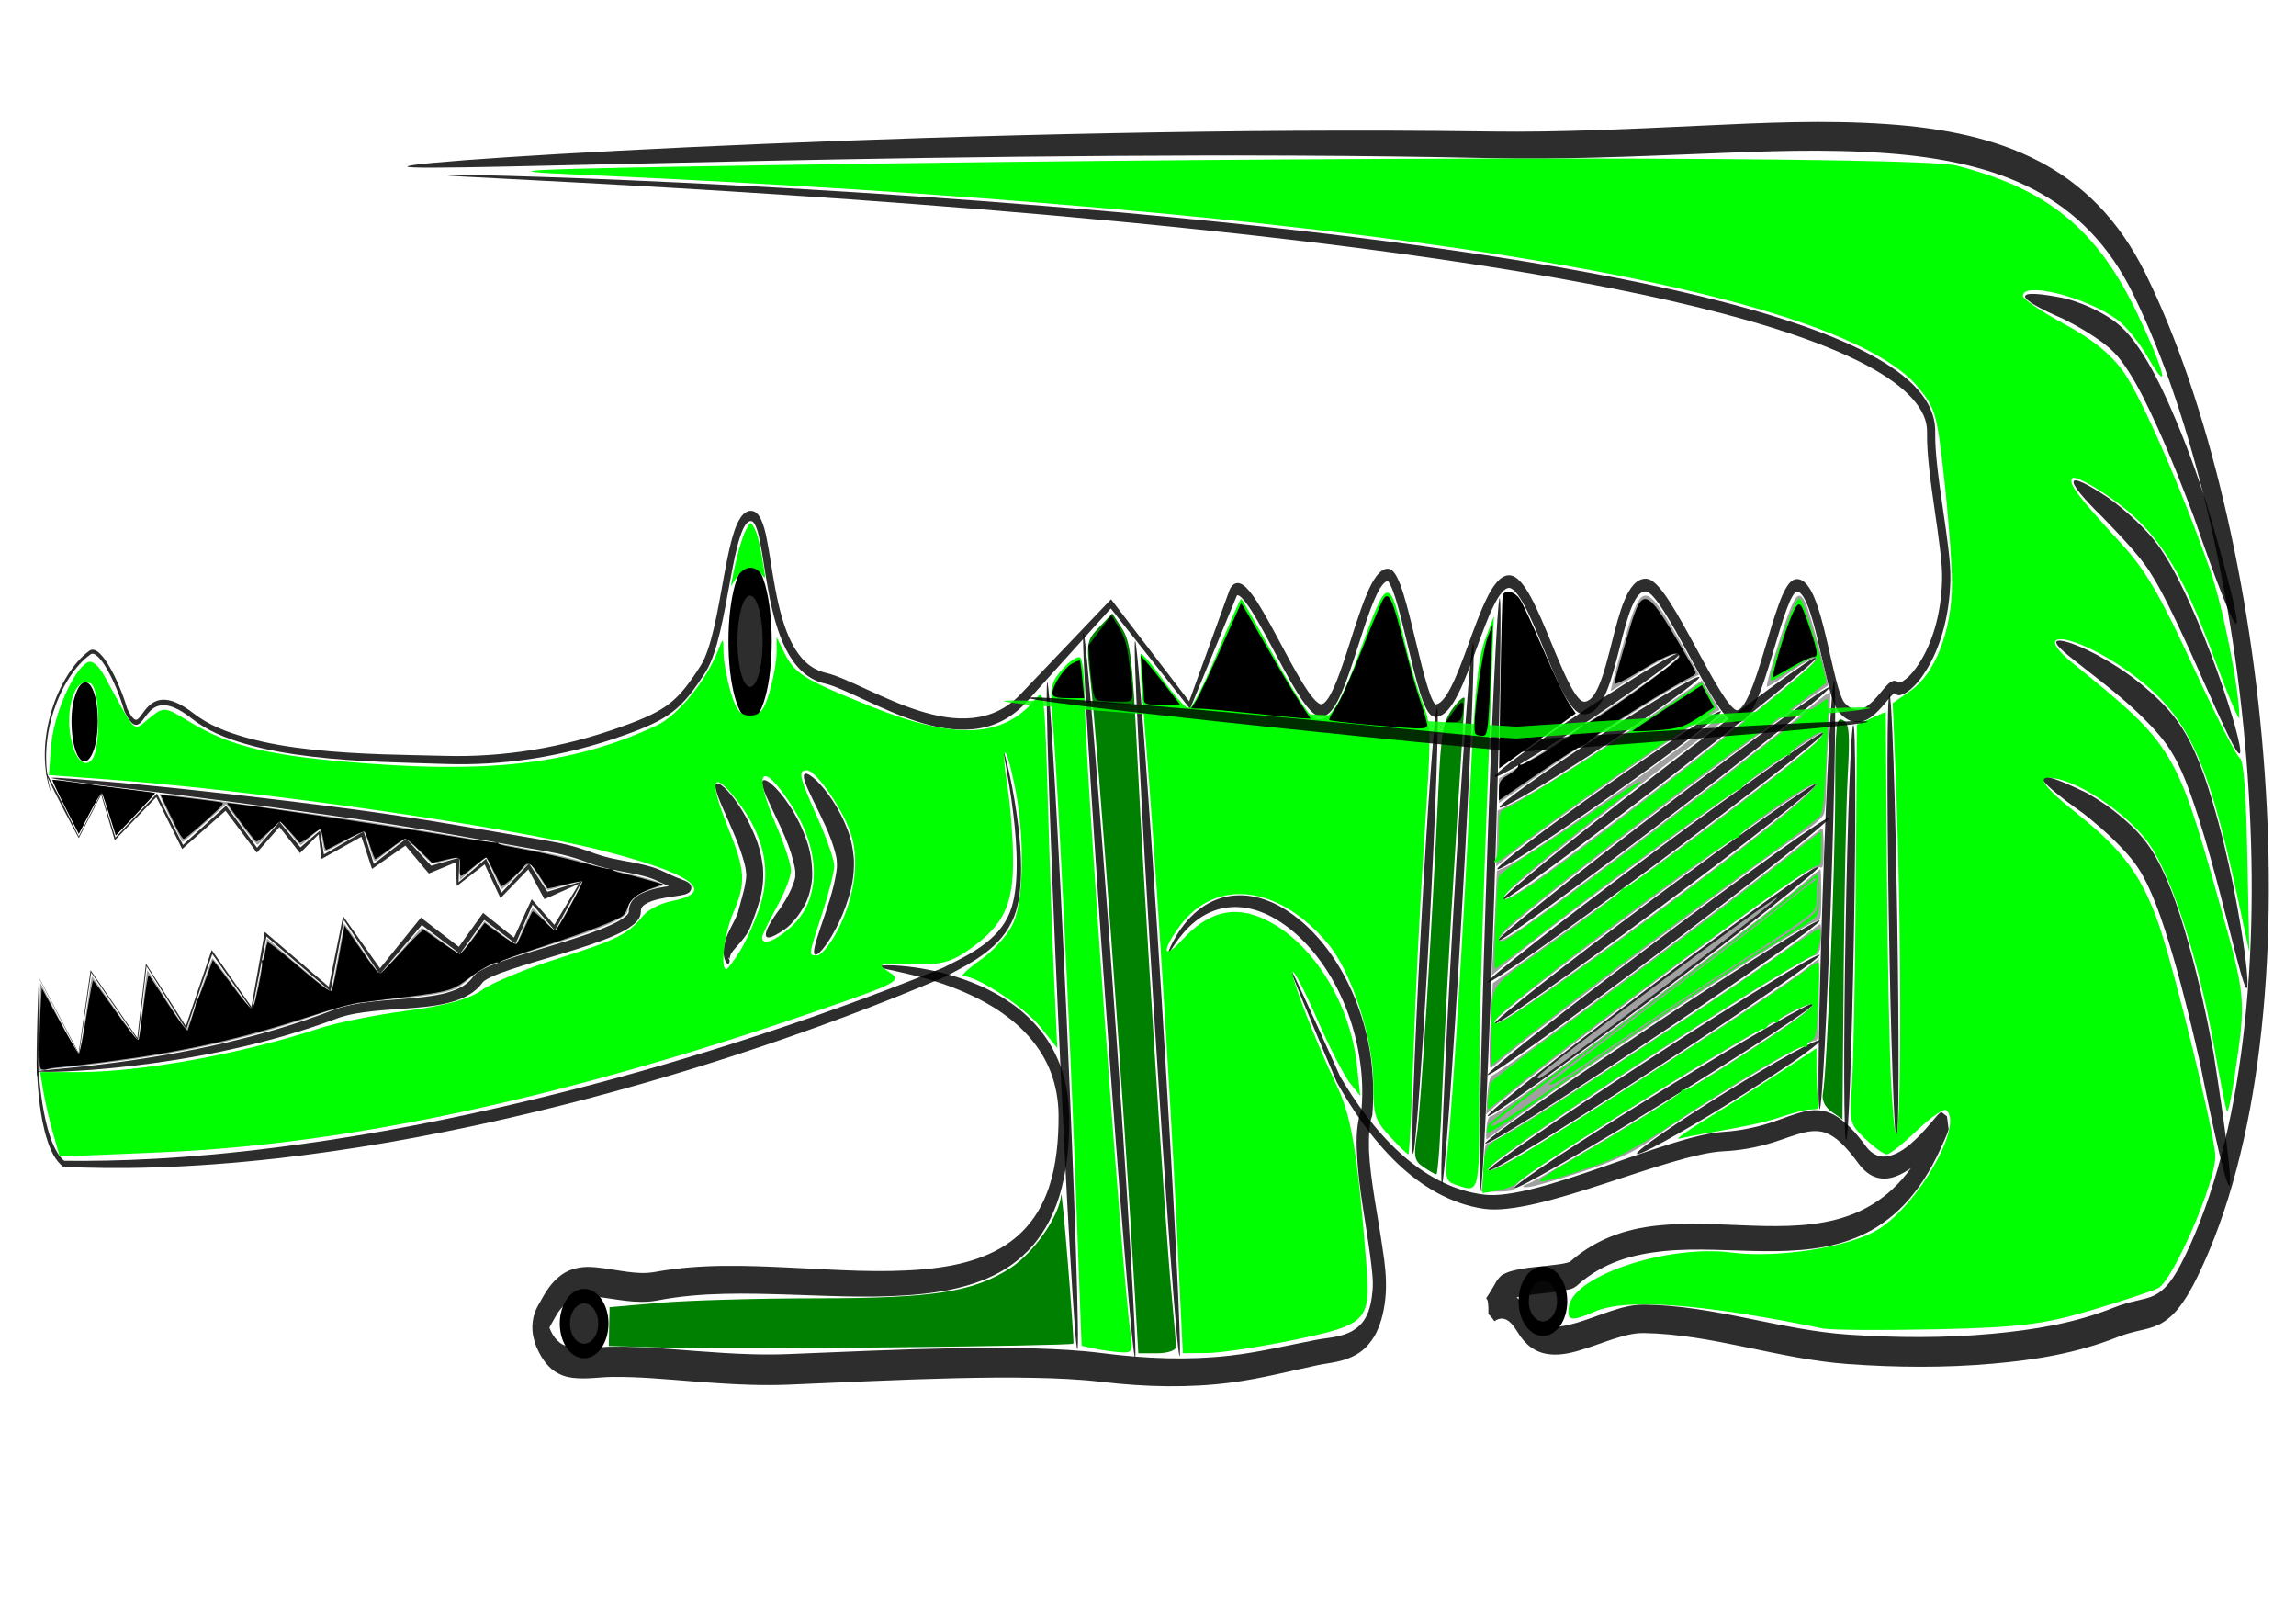
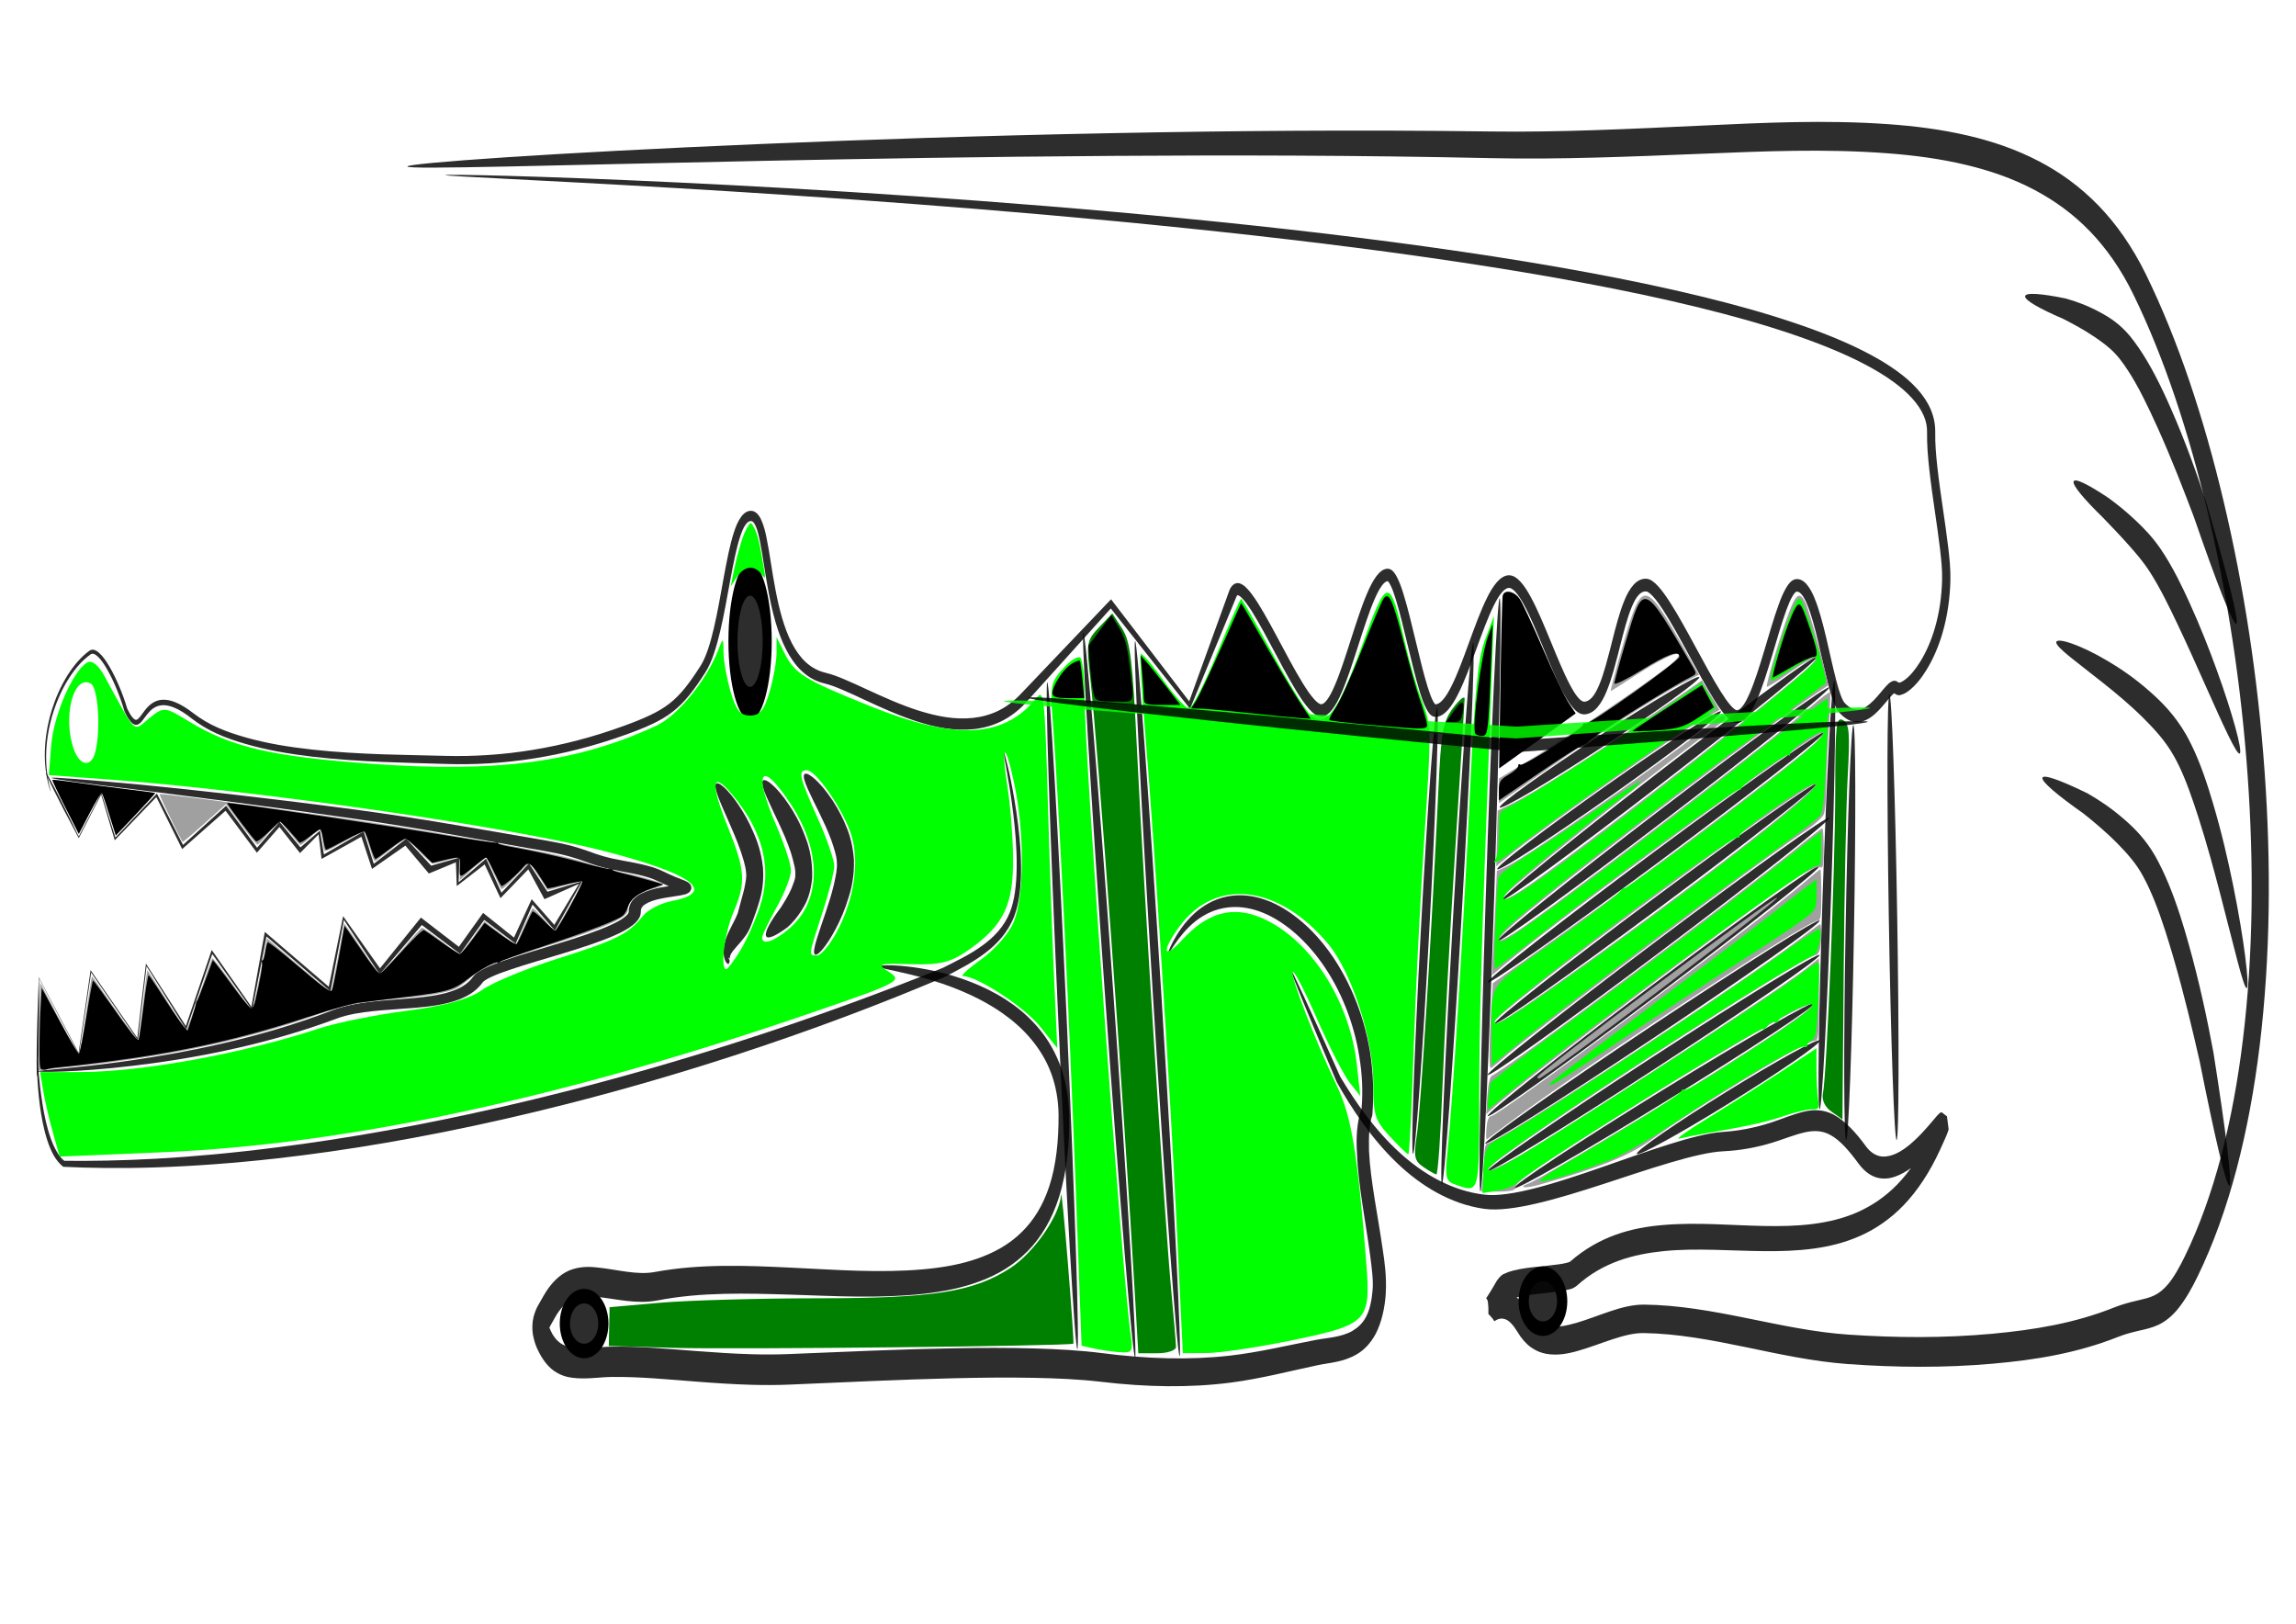
<svg xmlns="http://www.w3.org/2000/svg" xmlns:ns1="http://sodipodi.sourceforge.net/DTD/sodipodi-0.dtd" xmlns:ns2="http://www.inkscape.org/namespaces/inkscape" id="svg2" ns1:docname="jacare1.svg" viewBox="0 0 1052.4 744.09" version="1.1" ns2:version="0.47 r22583">
  <ns1:namedview id="base" bordercolor="#666666" ns2:pageshadow="2" ns2:window-y="25" pagecolor="#ffffff" ns2:window-height="692" ns2:window-maximized="1" ns2:zoom="0.58729101" ns2:window-x="0" showgrid="false" borderopacity="1.0" ns2:current-layer="layer1" ns2:cx="526.18109" ns2:cy="372.04724" ns2:window-width="1024" ns2:pageopacity="0.0" ns2:document-units="px" />
  <g id="layer1" ns2:label="Layer 1" ns2:groupmode="layer" transform="translate(0 -308.27)">
    <g id="g3103" transform="matrix(.386 0 0 .55 277.11 -200.62)">
      <g id="g2889" transform="matrix(2.036 0 0 2.548 1152.1 -2564.7)">
        <g id="g2940" transform="matrix(.501 0 0 .415 -766.81 1327)">
          <g id="g2834" transform="matrix(1.41 0 0 .859 -394.33 263.02)">
            <path id="path2816" style="fill-opacity:.821;fill:#000000" d="m107.51 527.15c0.108-0.913 27.629 1.481 75.548 6.415 44.138 4.839 105.56 12.326 178.58 23.176 23.609 3.51 48.334 7.801 74.024 12.575s52.344 10.028 79.851 15.243c7.293 1.379 14.698 2.98 22.085 5.179 4.555 1.362 8.997 2.988 13.352 4.738 3.869 1.55 7.646 3.077 11.422 4.294 0 0 0 0 0 0 5.604 1.821 11.465 3.187 17.47 4.381 6.17 1.218 12.465 2.531 18.775 4.321 3.565 1.007 7.175 2.239 10.724 3.866 2.885 1.336 5.51 2.802 8.015 4.102 3.686 1.911 7.495 3.651 11.394 5.25 1.003 0.394 2.186 0.923 3.479 1.702 0.407 0.233 0.928 0.611 1.538 1.156 0.432 0.297 0.973 1.028 1.571 2.208 0.511 1.094 0.571 2.43 0.161 3.971-0.611 1.408-1.237 2.288-1.827 2.646-1.467 1.061-2.565 1.552-3.161 1.634-2.416 0.755-4.621 1.105-6.508 1.408-2.791 0.476-5.524 0.907-8.181 1.408-1.121 0.222-2.233 0.445-3.329 0.678-4.69 0.997-9.069 2.174-12.734 4.237-1.9 1.103-3.543 2.234-4.43 3.578-0.845 1.109-1.285 2.671-1.227 4.14 0.019 2.725-0.696 5.124-1.861 7.029-0 0-0 0-0 0-1.372 2.302-3.027 4.12-4.69 5.559-4.604 4.053-9.718 6.89-14.608 9.289-6.575 3.279-13.266 6.013-19.889 8.541-7.643 2.921-15.284 5.58-22.854 8.145-15.081 5.112-29.931 9.745-44.117 15.082-5.49 2.073-10.793 4.157-15.667 6.711-0 0-0 0-0 0-1.774 0.936-3.413 1.861-4.809 2.905-0 0-0 0-0 0-1.008 0.823-1.794 1.4-2.035 1.908-2.748 4.284-6.318 7.889-10.347 10.71-4.246 2.961-8.832 5.102-13.436 6.688-10.763 3.704-21.694 5.05-32.108 6.022-11.832 1.137-23.312 1.725-34.336 3.004-10.826 1.286-21.217 3.048-30.399 6.882-32.757 13.542-64.094 22.803-92.512 29.524-28.418 6.721-53.923 10.904-75.502 13.754-24.294 3.211-43.705 4.637-57.209 5.232-7.059 0.311-12.51 0.388-16.219 0.332-3.801-0.09-5.77-0.255-5.784-0.5-0-0.001-0-0.001-0-0.001s-0 0-0-0.001c-0.002-0.245 1.953-0.561 5.722-0.941 3.676-0.402 9.076-0.927 16.071-1.671 13.39-1.425 32.621-3.631 56.667-7.543 21.364-3.479 46.579-8.226 74.592-15.402 28.014-7.176 58.831-16.78 90.924-30.507 10.31-4.362 21.475-6.46 32.599-7.828 11.377-1.43 22.931-2.133 34.481-3.342 10.237-1.1 20.471-2.379 29.926-5.787 3.995-1.439 7.806-3.217 11.099-5.586 3.086-2.209 5.794-4.954 7.766-8.114 1.377-2.042 2.942-3.473 4.366-4.459 0-0 0-0 0-0 1.999-1.482 4.051-2.682 6.043-3.725 0-0 0-0 0-0 5.461-2.879 11.112-5.154 16.693-7.276 14.504-5.533 29.449-10.269 44.36-15.377 7.512-2.575 15.029-5.214 22.478-8.084 6.476-2.499 12.867-5.117 18.983-8.192 4.63-2.367 9.016-4.721 12.411-7.826 1.172-1.098 2.16-2.099 2.69-3.104 0 0 0-0 0-0 0.356-0.737 0.627-1.355 0.534-1.684-0.132-3.666 0.934-7.306 3.115-10.372 2.222-2.945 4.967-5.049 7.735-6.492 5.046-2.687 10.334-4.214 15.451-5.283 1.196-0.25 2.381-0.474 3.55-0.683 2.849-0.535 5.638-0.975 8.35-1.436 2.023-0.364 3.761-0.598 5.11-1.061 0.453-0.258 0.433-0.129-0.189 0.222-0.33 0.139-0.721 0.754-1.225 1.84-0.313 1.251-0.284 2.264 0.108 3.077 0.434 0.792 0.688 1.2 0.813 1.21 0.151 0.116 0.151 0.137 0.025 0.039-0.438-0.294-1.132-0.575-2.01-0.954-4.14-1.701-8.216-3.569-12.196-5.636-2.698-1.4-5.181-2.8-7.595-3.91-2.91-1.355-6.038-2.415-9.277-3.348-5.847-1.679-11.881-2.943-17.984-4.171-6.224-1.244-12.46-2.727-18.584-4.727-0-0-0-0-0-0-4.206-1.382-8.187-2.998-12.042-4.564-4.168-1.689-8.32-3.231-12.489-4.49-6.895-2.092-13.975-3.647-21.099-5.038-27.536-5.356-54.144-10.779-79.736-15.747-25.592-4.968-50.167-9.481-73.602-13.24-72.766-11.675-133.97-20.302-177.9-26.491-47.73-6.403-75.047-10.508-74.938-11.421z" ns1:nodetypes="cssssssss" ns2:path-effect="#path-effect2818" ns2:original-d="m 107.50613,527.1483 c 0,0 116.1011,12.52421 253.48618,33.75167 49.64308,7.67039 105.41825,19.14776 153.60663,28.40276 37.89623,7.27831 32.71246,12.41321 64.27087,18.70589 32.84109,6.54844 26.84592,8.62524 47.98012,17.30159 19.28213,7.916 -38.58192,1.56496 -37.74102,24.328 0.86027,23.28747 -119.0103,45.83385 -129.54411,62.44804 -19.16876,30.23346 -80.98935,16.31339 -118.24742,31.98028 -117.28701,49.31878 -245.600438,52.2035 -245.600438,52.2035" />
            <path id="path2820" ns2:path-effect="#path-effect2822" ns2:original-d="M 102.85714,522.36228 130,581.63278 148.57143,541.62519 160,583.11454 l 34.28571,-40.00758 21.42858,47.4164 35.71428,-35.56231 25.71429,38.52583 18.57143,-23.7082 17.14285,23.7082 15.71429,-16.29938 2.85714,22.22643 32.85714,-20.74467 8.57143,29.63525 L 400,586.07806 l 20,25.18997 22.85714,-8.89058 0,22.22644 22.85715,-20.74468 12.85714,31.11701 22.85714,-26.67171 14.28572,26.67171 28.57142,-11.85409 -21.42857,41.48934 L 504.28571,640.90328 490,676.46557 l -25.71429,-22.22643 -20,31.11701 -31.42857,-26.67173 -34.28571,45.93464 -30,-48.89816 -11.42857,65.19754 -52.85715,-50.37991 -11.42857,68.16106 L 240,686.83791 218.57143,756.48074 185.71429,698.692 178.57143,766.85308 140,704.61906 130,780.18894 97.142857,710.5461 95.714286,800.93361" style="fill-opacity:.821;fill:#000000" d="m102.86 522.36c0.289-0.132 2.972 4.987 7.627 14.894s11.283 24.602 19.518 43.621c5.465-11.774 11.693-25.159 18.635-40.044 3.58 12.667 7.465 26.37 11.638 41.049 0 0 0 0 0 0 10.673-12.586 22.104-26.074 34.244-40.408 6.832 14.955 14.02 30.687 21.544 47.15 11.428-11.542 23.302-23.54 35.596-35.971 8.285 12.486 16.812 25.35 25.57 38.571 6.078-7.82 12.257-15.768 18.532-23.842 5.678 7.717 11.439 15.546 17.282 23.483 5.309-5.086 10.675-10.217 16.097-15.394 1.075 7.224 2.163 14.516 3.262 21.874 10.775-6.936 21.717-13.981 32.816-21.13 2.761 9.807 5.55 19.724 8.368 29.747 8.82-7.593 17.739-15.279 26.754-23.054 6.808 8.18 13.686 16.439 20.631 24.774 7.737-2.482 15.528-4.976 23.374-7.48-0.235 7.507-0.473 15.06-0.715 22.657 0 0-0 0-0 0 7.505-7.167 15.068-14.392 22.686-21.674 4.186 10.353 8.405 20.789 12.654 31.304 7.53-8.905 15.117-17.878 22.757-26.916 5.037 8.611 10.107 17.273 15.208 25.984 9.478-3.181 19.011-6.375 28.596-9.582-7.412 14.973-14.888 30.078-22.422 45.302-6.129-7.934-12.287-15.906-18.472-23.914-4.626 11.908-9.277 23.883-13.952 35.919-8.605-7.235-17.249-14.504-25.93-21.803-3.186 4.964-6.379 9.939-9.579 14.923-3.476 5.415-6.944 10.818-10.404 16.208-10.565-8.89-21.076-17.736-31.529-26.534-11.695 15.232-23.298 30.344-34.797 45.322-9.941-16.815-19.792-33.477-29.547-49.97-3.724 22.164-7.405 44.06-11.04 65.658-17.908-17.086-35.542-33.911-52.871-50.448-4.009 22.963-7.946 45.531-11.804 67.666-11.187-17.531-22.171-34.749-32.935-51.628-7.356 23.777-14.527 46.951-21.492 69.467-11.254-20.005-22.193-39.441-32.79-58.261-2.464 23.584-4.842 46.319-7.125 68.133-13.554-21.872-26.442-42.674-38.604-62.31-3.641 27.073-7.02 52.224-10.112 75.263-12.434-26.467-23.447-49.899-32.879-69.959 0.171 28.787-0.002 51.266-0.333 66.551-0.331 15.285-0.82 23.376-1.197 23.37-0.377-0.006-0.61-8.111-0.455-23.522s0.696-38.126 1.783-67.332c9.413 19.882 20.412 43.105 32.836 69.326 3.03-23.224 6.334-48.58 9.888-75.877 12.14 19.576 25.006 40.327 38.538 62.158 2.291-21.841 4.681-44.595 7.16-68.189 10.636 18.525 21.62 37.646 32.924 57.316l21.365-69.819c10.714 17.022 21.646 34.396 32.779 52.095 3.618-22.455 7.304-45.353 11.053-68.656 17.318 16.487 34.943 33.268 52.843 50.312 3.885-21.304 7.826-42.892 11.817-64.737 10.051 15.789 20.205 31.736 30.453 47.827 11.163-15.384 22.424-30.905 33.774-46.547 10.386 8.887 20.83 17.825 31.328 26.81 3.466-5.386 6.94-10.784 10.422-16.194 3.205-4.98 6.404-9.95 9.595-14.908 8.536 7.582 17.036 15.133 25.498 22.65 4.899-11.798 9.773-23.534 14.619-35.206 6.252 7.869 12.476 15.704 18.67 23.503 6.861-12.646 13.674-25.206 20.435-37.676-9.569 4.74-19.085 9.449-28.547 14.126-4.478-9.174-8.933-18.295-13.363-27.359-7.708 8.873-15.362 17.684-22.957 26.428-4.387-10.387-8.741-20.698-13.061-30.93-7.734 6.652-15.412 13.257-23.029 19.816 0-0-0-0-0-0-0.242-7.305-0.48-14.571-0.715-21.796-7.495 3.462-14.943 6.896-22.341 10.301-6.514-8.617-12.971-17.153-19.369-25.606-9.282 7.209-18.461 14.343-27.531 21.399-2.958-9.945-5.883-19.787-8.775-29.523-11.129 6.885-22.098 13.673-32.898 20.359-0.823-7.598-1.64-15.125-2.452-22.579-5.16 5.799-10.271 11.535-15.332 17.205-5.746-8.09-11.415-16.069-17.004-23.933-6.303 7.984-12.508 15.843-18.611 23.575-8.863-13.178-17.487-26.012-25.859-38.481-12.384 12.143-24.337 23.87-35.833 35.154-7.439-16.645-14.551-32.555-21.314-47.682-12.179 14.044-23.638 27.265-34.328 39.607 0-0-0-0-0-0-4.006-15.013-7.751-29.01-11.219-41.93-6.886 14.903-13.072 28.262-18.508 39.971-9.293-19.256-16.237-34.196-20.771-44.356-4.534-10.159-6.659-15.538-6.37-15.671z" />
            <path id="path2824" style="fill:#a0a0a0" transform="translate(0 308.27)" d="m97.221 457.65c0.205-16.146 0.526-34.165 0.714-40.042l0.342-10.685 15.667 33.325c11.55 24.57 15.938 32.632 16.697 30.685 0.567-1.452 3.022-17.716 5.456-36.143 2.434-18.427 4.573-33.652 4.755-33.833 0.181-0.181 8.664 13.107 18.851 29.53s18.916 29.397 19.399 28.833c0.483-0.564 2.289-15.143 4.015-32.396 1.726-17.253 3.271-31.499 3.435-31.657 0.163-0.158 7.334 12.193 15.934 27.447 8.6 15.255 16.093 27.25 16.651 26.657 0.558-0.593 5.348-15.221 10.644-32.507 5.296-17.286 10.018-31.874 10.492-32.418 0.474-0.544 7.83 9.902 16.347 23.214 8.517 13.312 15.915 24.204 16.44 24.204 0.525 0 3.522-14.788 6.661-32.862l5.706-32.862 25.577 24.291c23.747 22.553 27.958 26.044 28.007 23.219 0.01-0.589 2.252-14.25 4.982-30.357 2.73-16.107 4.981-29.929 5.002-30.714 0.022-0.786 6.321 9.179 13.998 22.143 7.677 12.964 14.684 23.571 15.57 23.571 0.886 0 8.786-9.321 17.556-20.714 8.769-11.393 16.501-20.916 17.181-21.162 0.68-0.246 7.731 5.057 15.668 11.786 7.937 6.729 14.977 12.234 15.644 12.234 0.667 0 5.516-6.748 10.773-14.996l9.56-14.996 12.814 10.872c7.048 5.98 13.03 10.638 13.294 10.353 0.264-0.285 3.205-7.59 6.536-16.233 3.331-8.643 6.481-16.19 7.001-16.771 0.519-0.581 4.651 3.758 9.18 9.643 4.53 5.885 8.693 10.699 9.251 10.699 1.348 0 23.466-44.411 22.566-45.311-0.385-0.385-6.888 1.362-14.451 3.882-7.564 2.52-13.938 4.354-14.166 4.076-0.228-0.278-3.172-5.326-6.543-11.219-3.371-5.893-6.753-11.51-7.514-12.483-1.014-1.296-4.275 1.669-12.199 11.096-5.948 7.076-11.25 12.372-11.783 11.769-0.533-0.603-3.428-7.204-6.433-14.668-3.006-7.464-5.685-13.858-5.955-14.208-0.27-0.35-5.293 4.134-11.163 9.964l-10.672 10.601v-10.321c0-5.677-0.586-10.321-1.301-10.321-0.716 0-5.376 1.277-10.357 2.839-4.981 1.561-9.804 2.847-10.718 2.857-0.914 0.01-5.952-5.124-11.195-11.41-5.243-6.286-10.194-11.429-11.004-11.429-0.809 0-6.057 3.985-11.662 8.856-5.605 4.871-11.226 9.71-12.491 10.755-2.054 1.696-2.655 0.523-5.621-10.985-1.827-7.086-3.788-13.638-4.358-14.561-0.707-1.144-6.037 1.541-16.768 8.448-11.251 7.242-15.943 9.574-16.474 8.188-0.409-1.065-1.185-5.838-1.724-10.605-0.539-4.767-1.404-8.668-1.921-8.668-0.517 0-4.107 3.214-7.976 7.143s-7.446 7.143-7.948 7.143c-0.502 0-4.361-4.821-8.575-10.714-4.214-5.893-8.131-10.714-8.703-10.714s-4.676 4.661-9.121 10.357c-4.444 5.696-8.549 10.534-9.12 10.751-0.572 0.217-6.677-8.069-13.567-18.412l-12.528-18.806-17.67 17.628c-9.719 9.695-17.895 17.338-18.17 16.984-1.673-2.158-19.593-43.269-19.083-43.779 1.315-1.315 145.96 20.616 200.2 30.354 83.033 14.908 133.92 25.778 150.28 32.1 6.129 2.368 20.456 6.591 31.836 9.383 21.257 5.216 35.342 10.27 33.314 11.954-0.632 0.524-4.77 2.047-9.196 3.383-12.119 3.659-19.809 11.186-19.809 19.388 0 6.881-18.73 15.993-69.134 33.633-43.051 15.067-50.73 18.669-60.866 28.549-4.321 4.213-9.786 8.61-12.143 9.772-7.491 3.693-22.185 6.544-45.714 8.87-33.66 3.328-44.794 5.766-68.571 15.018-62.581 24.349-124.71 38.796-207.86 48.333l-22.143 2.54 0.373-29.357z" />
            <path id="path2826" style="fill:#000000" transform="translate(0 308.27)" d="m158.46 264.31c-1.17-4.096-3.564-12.589-5.321-18.875-1.757-6.286-3.611-11.919-4.12-12.519-0.509-0.6-4.986 7.576-9.948 18.167l-9.022 19.257-11.208-24.513c-6.165-13.482-10.928-24.794-10.585-25.136 0.343-0.343 8.844 0.704 18.892 2.326s28.876 4.377 41.84 6.122 23.803 3.357 24.087 3.583c0.283 0.226-6.91 9.101-15.986 19.722l-16.501 19.312-2.127-7.446z" />
            <path id="path2828" ns1:nodetypes="cscccsssssssscccsscccssssssssscccssssscccssssssssssssssscccssssssssssssssssssssssscccsssssssssssssscc" style="fill:#000000" transform="translate(0 308.27)" d="m100.06 486.5c-2.226-0.502-2.499-2.624-2.494-19.387 0.003-10.353 0.426-27.058 0.939-37.121l0.933-18.297 14.676 30.083c8.072 16.546 15.256 30.083 15.965 30.083 0.709 0 3.473-15.107 6.143-33.571 2.67-18.464 5.189-33.558 5.596-33.541 0.408 0.017 7.393 10.531 15.523 23.365 15.538 24.529 20.933 32.073 22.091 30.891 0.385-0.393 2.189-14.005 4.009-30.25 1.82-16.245 3.754-29.261 4.298-28.925 0.544 0.336 6.631 10.355 13.527 22.264 6.896 11.909 13.907 23.244 15.58 25.189l3.042 3.536 3.337-11.239c1.835-6.181 3.401-12.215 3.48-13.407 0.079-1.192 0.529-2.489 1.001-2.882 0.472-0.393 3.591-8.947 6.931-19.009l6.073-18.295 3.267 4.428c1.797 2.436 8.572 12.436 15.055 22.224 6.483 9.787 12.56 17.795 13.503 17.795 0.943 0 2.44-3.375 3.326-7.5 3.738-17.413 6.151-32.869 5.426-34.759-0.428-1.115-0.201-2.027 0.503-2.027 0.705 0 1.724-3.544 2.265-7.876 0.541-4.332 1.465-8.173 2.052-8.536 0.587-0.363 10.316 8.045 21.619 18.685 24.344 22.915 29.567 27.186 31.127 25.447 0.637-0.71 3.28-14.337 5.872-30.282l4.714-28.991 6.07 9.706c23.076 36.894 21.855 35.323 25.164 32.381 1.655-1.471 9.719-10.878 17.92-20.904 9.347-11.426 15.534-17.851 16.582-17.217 0.92 0.556 7.583 5.706 14.807 11.443 7.224 5.737 13.81 10.431 14.635 10.431 0.825 0 5.773-6.418 10.996-14.262l9.496-14.262 5.155 4.251c14.445 11.913 20.38 16.032 21.399 14.852 0.615-0.712 3.568-7.401 6.564-14.865 2.996-7.464 5.898-14.08 6.45-14.702 0.552-0.622 4.695 3.075 9.207 8.214s8.789 9.345 9.502 9.345c1.643 0 23.476-44.033 22.377-45.131-0.447-0.447-7.044 0.885-14.66 2.959-7.616 2.075-13.989 3.573-14.162 3.329-0.173-0.244-3.159-5.418-6.634-11.497-6.64-11.616-9.535-13.404-13.21-8.158-4.473 6.386-17.139 18.605-18.155 17.513-0.593-0.637-3.473-6.784-6.4-13.659s-5.753-12.5-6.28-12.5c-0.527 0-5.594 4.231-11.259 9.401-11.073 10.106-10.761 10.186-10.322-2.616 0.27-7.873 0.414-7.826-13.235-4.328l-9.684 2.482-10.074-11.041c-5.541-6.073-10.951-11.041-12.022-11.041-1.071 0-6.865 4.179-12.874 9.286-6.01 5.107-11.367 9.286-11.906 9.286-0.539 0-2.522-5.497-4.406-12.215-1.884-6.718-3.981-12.558-4.659-12.977-0.678-0.419-7.84 3.149-15.917 7.929-8.076 4.78-15.071 8.691-15.544 8.691-0.843 0-1.445-2.489-3.198-13.214-0.481-2.946-1.419-5.357-2.085-5.357-0.665 0-4.548 3.002-8.63 6.671-4.188 3.765-7.833 6.053-8.369 5.251-2.933-4.391-15.074-19.072-15.802-19.108-0.473-0.023-4.776 4.256-9.562 9.511-4.811 5.282-9.39 9.127-10.241 8.601-1.942-1.2-25.056-35.212-23.93-35.212 6.374 0 133.14 20.885 182.6 30.083 21.065 3.918 38.904 6.749 39.643 6.293 0.739-0.457 1.343-0.233 1.343 0.497s4.018 2.098 8.929 3.039c19.529 3.745 45.592 10.196 63.64 15.752 10.449 3.216 19.609 5.47 20.357 5.008 0.748-0.462 1.36-0.281 1.36 0.402s3.375 2.104 7.5 3.156 13.607 3.818 21.07 6.146l13.57 4.233-9.733 3.857c-11.621 4.606-17.546 9.802-19.515 17.114-0.799 2.967-2.614 6.446-4.033 7.73-4.76 4.308-29.296 14.824-65.289 27.983-19.643 7.181-35.93 13.689-36.193 14.463-0.264 0.773-1.075 1.037-1.803 0.587-2.038-1.259-15.288 6.883-25.257 15.521-7.772 6.734-12.791 9.662-26.111 12.302-6.041 1.198-13.789 2.336-24.276 3.744-14.498 1.947-28.288 3.853-30.645 4.238-2.357 0.384-5.25 0.768-6.429 0.853-5.864 0.423-21.699 5.221-44.286 13.419-56.243 20.415-104.31 32.207-168.57 41.357-13.75 1.958-29.5 3.988-35 4.512-5.5 0.524-10.643 1.394-11.429 1.934-0.786 0.54-2.554 0.728-3.929 0.418z" />
-             <path id="path2832" style="fill:#000000" transform="translate(0 308.27)" d="m211.42 266.5c-2.022-4.518-5.969-13.578-8.77-20.135l-5.093-11.92 7.503 0.924c16.671 2.054 39.136 5.181 42.392 5.9 3.183 0.704 2.157 2.071-12.834 17.105-8.961 8.987-17.02 16.34-17.907 16.34-0.888 0-3.269-3.696-5.291-8.214z" />
          </g>
          <path id="path2864" style="fill-opacity:.821;fill:#000000" d="m-243.55 726.85c-0.062 0.03-0.438-0.572-1.059-1.827-0.621-1.255-1.486-3.166-2.399-5.789-0.913-2.623-1.875-5.963-2.576-10.044-0.702-4.081-1.143-8.911-0.922-14.385 0.187-4.63 0.827-9.71 2.106-15.131 1.279-5.42 3.2-11.182 5.889-17.087 2.092-4.598 4.645-9.296 7.729-13.977 3.084-4.681 6.699-9.346 10.901-13.84 0-0 0-0 0-0 3.383-3.622 7.158-7.149 11.366-10.408 4.208-3.259 8.85-6.252 13.962-8.756 1.751-0.821 3.684-0.982 5.469-0.635 0 0 0 0 0 0 2.112 0.403 4.036 1.29 5.754 2.345 4.578 2.782 8.442 6.663 11.974 10.758 4.197 4.837 8.035 10.193 11.588 15.9 3.395 5.444 6.552 11.249 9.253 17.451 2.122 2.829 4.217 5.615 6.919 7.406 0.781 0.523 1.547 0.952 2.295 1.118 0 0 0 0 0 0 0.569 0.139 1.174 0.155 1.726 0.031 1.301-0.203 2.592-1.284 4.045-2.458 1.803-1.551 3.568-3.337 5.577-5.054 2.356-2.018 4.979-3.865 7.926-5.277 3.552-1.685 7.448-2.647 11.41-2.9 5.314-0.33 10.648 0.472 15.773 1.871 7.314 1.986 14.373 5.094 21.217 8.694 8.912 4.689 18.56 8.414 28.745 11.469s20.909 5.437 31.897 7.563c12.321 2.371 25.037 4.293 38.114 5.865 13.077 1.572 26.515 2.795 40.265 3.813 26.294 1.946 53.74 3.03 82.247 3.701 23.418 0.551 47.564 0.764 72.409 1.212 32.605 0.587 66.419-0.858 101.1-4.682 34.685-3.824 70.243-10.026 106.23-18.917 10.582-2.617 21.176-5.335 31.577-8.746 7.591-2.494 15.049-5.361 22.033-9.082 6.198-3.291 12.06-7.332 17.544-11.913 6.373-5.32 12.321-11.334 18.227-17.562 3.371-3.525 6.043-7.891 8.441-12.54 2.769-5.41 5.024-11.18 7.081-17.113 4.468-12.897 7.838-26.41 11.536-40.09 1.72-6.372 3.499-12.804 5.563-19.226 1.745-5.448 3.712-10.971 6.309-16.349 0-0 0-0 0-0 1.934-4.104 4.432-8.351 8.144-11.934 0-0 0-0 0-0 1.505-1.444 3.315-2.727 5.429-3.669 0-0 0-0 0-0 2.036-0.884 4.246-1.324 6.485-1.28 0 0 0 0 0 0 2.377 0.062 4.674 0.764 6.668 2.029 2.09 1.379 3.692 3.088 4.886 4.848 3.188 4.646 4.955 9.731 6.353 14.483 1.952 6.406 3.437 12.861 4.936 19.22 1.736 7.346 3.47 14.668 5.514 21.876 0 0 0 0 0 0 2.138 7.53 4.586 14.953 7.683 22.069 0 0 0 0 0 0 3.056 7.01 6.708 13.736 11.286 19.714 4.522 5.908 9.971 11.122 16.227 15.015 6.844 4.295 14.747 7.033 22.923 8.34 7.443 1.188 14.658 3.091 21.723 5.102 0 0 0 0 0 0 8.731 2.478 17.377 5.208 26.02 7.906 19.92 6.213 39.977 12.365 60.519 16.786 20.83 4.465 42.201 7.383 63.441 5.808 10.057-0.739 20.05-2.494 29.579-5.652 9.486-3.139 18.545-7.688 26.627-13.604 34.328-24.387 69.197-49.136 104.57-74.226 29.947 26.462 60.274 53.272 90.96 80.407 15.437-28.803 31.005-57.88 46.698-87.215 1.022-1.992 2.869-3.874 5.555-5.158 2.651-0.975 5.178-1.015 7.273-0.4 2.606 0.7 4.784 1.821 6.573 3.021 2.4 1.554 4.539 3.291 6.5 5.053 5.149 4.611 9.692 9.668 14.014 14.713 5.246 6.109 10.256 12.373 15.215 18.632 5.203 6.566 10.351 13.152 15.589 19.641 4.865 6.025 9.77 11.962 14.938 17.6 0 0 0 0 0 0 4.186 4.544 8.366 8.88 12.999 12.353 0 0 0 0 0 0 1.723 1.28 3.386 2.408 5.062 3.158 1.308 0.536 2.405 0.957 3.212 0.891 0.865 0.04 1.884-0.259 2.928-0.717 1.252-0.557 2.498-1.494 3.779-2.6 3.359-2.921 6.127-6.855 8.882-11.066 3.399-5.269 6.412-10.898 9.352-16.67 0-0 0-0 0-0 3.249-6.386 6.34-12.916 9.462-19.496 3.109-6.555 6.236-13.166 9.571-19.741 2.983-5.89 6.15-11.812 9.819-17.549 0-0 0-0 0-0 2.851-4.519 6.178-9.137 10.565-13.123 1.706-1.558 3.723-3.019 6.096-4.173 2.081-1.018 4.487-1.639 7.091-1.675 2.607 0.138 4.694 0.95 6.146 2.093 1.904 1.384 3.345 2.93 4.447 4.406 0 0 0 0 0 0 3.235 4.218 5.52 8.749 7.495 13.068 2.682 5.775 4.997 11.641 7.194 17.474 2.478 6.568 4.815 13.162 7.147 19.732 2.327 6.554 4.639 13.087 7.071 19.55 0 0 0 0 0 0 2.157 5.724 4.366 11.362 6.88 16.79 1.943 4.128 3.824 8.021 6.29 11.156 0.859 1.052 1.579 1.918 2.284 2.363 0.494 0.217 0.671 0.427 0.412 0.284 1.292 0.011 2.672-0.302 4.027-0.819 1.512-0.575 3.01-1.495 4.5-2.59 3.682-2.698 6.84-6.449 9.93-10.506 3.703-4.922 7.009-10.263 10.23-15.77 3.521-6.028 6.869-12.226 10.246-18.48 3.362-6.228 6.74-12.518 10.337-18.757 0-0 0-0 0-0 3.248-5.642 6.7-11.303 10.669-16.735 3.189-4.415 6.896-8.844 11.602-12.551 1.928-1.518 4.13-2.891 6.623-3.94 2.272-0.956 4.788-1.527 7.438-1.58 2.61-0.001 5.042 0.536 7.189 1.431 2.454 1.012 4.614 2.33 6.507 3.767 4.755 3.599 8.601 7.89 11.988 12.174 4.24 5.308 8.028 10.858 11.632 16.418 3.974 6.124 7.756 12.326 11.513 18.496 3.744 6.147 7.455 12.272 11.3 18.267 3.47 5.404 6.997 10.683 10.851 15.611 3.121 3.947 6.238 7.637 9.827 10.371 0 0 0 0 0 0 1.373 1.039 2.7 1.92 4.015 2.446 1.089 0.422 2.109 0.703 2.948 0.647 3.132-0.004 6.397-1.355 9.111-3.418 0-0 0-0 0-0 3.243-2.436 5.883-6.02 8.358-9.942 2.889-4.664 5.264-9.789 7.52-15.096 1.662-3.926 3.22-7.934 4.756-11.99 0.725-1.916 1.446-3.841 2.169-5.772 2.236-5.976 4.493-12.023 7.039-18.028 2.283-5.407 4.844-10.869 8.102-16.09 0-0 0-0 0-0 2.648-4.333 6.049-8.641 10.651-12.035 2.056-1.492 4.39-2.709 6.951-3.523 2.615-0.809 5.327-1.127 8-0.974 0 0 0 0 0 0 2.611 0.204 4.861 0.918 6.705 1.831 2.408 1.136 4.537 2.504 6.448 3.922 5.1 3.763 9.507 8.081 13.602 12.391 0 0 0 0 0 0 5.187 5.433 10.049 11.075 14.775 16.736 0 0 0 0 0 0 5.23 6.262 10.314 12.592 15.367 18.895 5.051 6.3 10.064 12.58 15.151 18.747 0 0 0 0 0 0 4.593 5.566 9.209 11.031 14.032 16.217 0 0 0 0 0 0 3.835 4.104 7.634 8.007 11.786 11.172 1.52 1.148 2.966 2.159 4.406 2.846 1.117 0.476 1.966 0.86 2.507 0.809 0.871 0.067 1.88-0.166 2.887-0.562 1.186-0.464 2.385-1.299 3.618-2.299 0-0 0-0 0-0 3.216-2.623 5.862-6.303 8.488-10.266 3.24-4.974 6.06-10.323 8.778-15.816 3.019-6.114 5.836-12.371 8.629-18.679 2.797-6.318 5.556-12.69 8.438-19.043 2.582-5.697 5.273-11.431 8.338-17.053 2.339-4.346 5.021-8.851 8.627-12.961 1.321-1.526 2.943-3.057 4.956-4.388 1.623-1.117 3.72-1.947 6.207-2.215 2.298-0.171 4.579 0.133 6.713 0.875 2.212 0.79 4.151 1.915 5.798 3.22 3.954 3.158 6.825 6.995 9.078 10.759 2.915 4.751 5.243 9.691 7.309 14.589 2.359 5.572 4.429 11.195 6.389 16.789 3.916 11.164 7.329 22.29 11.419 32.957 0 0 0 0 0 0 1.652 4.288 3.333 8.418 5.405 12.179 0 0 0 0 0 0 0.811 1.467 1.629 2.824 2.532 3.994 0.745 0.931 1.4 1.702 2.052 2.144 2.949 2.143 6.112 3.845 9.374 4.663 2.724 0.714 5.629 0.86 8.446 0.463 0-0 0-0 0-0 5.511-0.677 10.905-3.649 16.121-7.17 0-0 0-0 0-0 2.474-1.712 4.899-3.616 7.353-5.591 0-0 0-0 0-0 2.111-1.704 4.287-3.518 6.654-5.281 1.645-1.292 3.748-2.737 6.502-3.813 1.024-0.427 2.388-0.694 4.053-0.667 1.605 0.087 3.135 0.642 4.48 1.64-0.742-0.008-0.123-0.371 1.123-0.234 0-0 0-0 0-0 1.869-0.247 3.888-1.14 6.072-2.205 0-0 0-0 0-0 6.614-3.321 12.45-8.44 17.759-14.156 7.137-7.753 12.877-16.791 17.084-26.463 5.215-11.981 7.98-25.004 8.462-38.058v-0c0.318-7.813-0.972-15.871-2.368-24.105-1.774-10.277-4.032-20.522-6.232-30.83-2.289-10.712-4.57-21.478-6.336-32.378-1.562-9.543-2.809-19.361-2.569-29.37 0.059-2.093-0.244-4.225-0.855-6.271-0.648-2.195-1.696-4.341-2.985-6.398-1.468-2.336-3.287-4.529-5.302-6.615-0-0-0-0-0-0-2.333-2.41-4.933-4.629-7.683-6.726-0-0-0-0-0-0-6.809-5.195-14.408-9.472-22.269-13.371 0-0-0-0-0-0-9.971-4.932-20.329-9.111-30.832-12.922-12.733-4.617-25.654-8.638-38.639-12.325-15.196-4.314-30.467-8.149-45.741-11.688-36.854-8.539-73.655-15.384-110.11-21.462-44.098-7.35-87.692-13.498-130.62-18.987-49.598-6.341-98.303-11.772-145.99-16.641-55.962-5.713-110.51-10.659-163.5-15.06-52.988-4.402-104.42-8.259-154.15-11.75-115.67-8.12-222.15-14.209-317.91-19.148h-0c-106.4-5.487-199.57-9.517-277.46-12.638-84.091-3.37-150.37-5.667-196.31-7.27-24.021-0.838-42.477-1.484-55.008-1.974-6.386-0.25-11.233-0.46-14.492-0.633-1.644-0.088-2.885-0.166-3.715-0.236-0.417-0.035-0.731-0.068-0.94-0.099-0.105-0.033-0.183-0.052-0.236-0.065-0.026-0.011-0.046-0.016-0.059-0.019-0.007-0.001-0.012-0.002-0.015-0.003l-0.005-0 0-0c0.008-0 0.013-0.001 0.02-0.002 0.013-0.002 0.033-0.007 0.06-0.016 0.053-0.01 0.132-0.026 0.238-0.055 0.21-0.022 0.525-0.042 0.943-0.06 0.833-0.035 2.075-0.061 3.722-0.078 3.264-0.033 8.116-0.028 14.507 0.019 12.541 0.092 31.01 0.347 55.044 0.803 45.96 0.872 112.28 2.47 196.41 5.183 77.925 2.513 171.14 5.97 277.6 10.93 0 0 0 0 0 0 95.811 4.464 202.36 10.114 318.12 17.84 49.768 3.321 101.24 7.017 154.28 11.266 53.043 4.249 107.66 9.052 163.69 14.632 47.75 4.755 96.54 10.082 146.24 16.329 43.018 5.406 86.735 11.484 131 18.777 36.587 6.028 73.586 12.846 110.72 21.384 15.392 3.539 30.815 7.388 46.201 11.73 13.143 3.708 26.281 7.778 39.292 12.472 10.725 3.867 21.41 8.168 31.816 13.289 0 0 0 0 0 0 8.192 4.022 16.307 8.605 23.826 14.291 0 0 0 0 0 0 3.049 2.307 6.007 4.837 8.759 7.66 0 0 0 0 0 0 2.384 2.44 4.611 5.142 6.526 8.147 1.696 2.659 3.105 5.586 4.068 8.744 0.899 2.975 1.339 6.102 1.265 9.257-0.243 9.025 0.976 18.247 2.483 27.593 1.725 10.594 3.989 21.199 6.285 31.901 2.206 10.266 4.499 20.631 6.339 31.195 1.475 8.327 2.819 17.047 2.53 26.1-0 0-0 0-0 0-0.497 14.189-3.511 28.384-9.217 41.576-4.597 10.622-10.914 20.568-18.818 29.189-5.75 6.321-12.498 12.143-20.503 16.267-0 0-0 0-0 0-2.579 1.361-5.567 2.571-8.985 3.156-0 0-0 0-0 0-2.065 0.658-5.166 0.395-8.575-1.648 0.331 0.224 0.608 0.333 0.938 0.353 0.219-0.05 0.141 0.026-0.196 0.094-1.092 0.323-2.362 1.321-4.005 2.473-2.072 1.539-4.146 3.276-6.345 5.051 0 0-0 0-0 0-2.52 2.038-5.131 4.084-7.915 6.021-0 0-0 0-0 0-5.77 4.104-12.563 7.632-20.33 8.838-0 0-0 0-0 0-4.077 0.58-8.264 0.364-12.29-0.673-4.736-1.257-9.021-3.489-12.738-6.253-1.694-1.284-3.011-2.704-4.036-4.088-1.314-1.73-2.403-3.502-3.348-5.239 0-0-0-0-0-0-2.41-4.415-4.281-8.947-5.974-13.382 0-0 0-0-0-0-4.249-11.083-7.703-22.296-11.538-33.213-1.933-5.497-3.932-10.925-6.173-16.2-1.987-4.658-4.09-9.155-6.632-13.257-2.074-3.258-4.165-6.221-6.733-8.134-1.005-0.757-1.999-1.368-2.963-1.679-0.877-0.301-1.82-0.433-2.701-0.357-0.308-0.051-0.871 0.263-1.606 0.666-0.951 0.58-1.892 1.528-2.913 2.641-2.796 3.102-5.045 6.996-7.332 11.131-2.873 5.264-5.453 10.782-8.004 16.404-2.833 6.25-5.576 12.595-8.392 18.963-2.806 6.349-5.678 12.732-8.797 19.059-2.787 5.665-5.798 11.354-9.35 16.837-2.763 4.334-6.061 8.753-10.448 12.486-0 0-0 0-0 0-1.739 1.483-3.794 2.838-6.187 3.859-2.165 0.92-4.598 1.404-7.159 1.314-2.582-0.194-4.741-0.912-6.434-1.812-2.298-1.143-4.306-2.501-6.091-3.888-4.88-3.764-9.091-8.041-13.022-12.289-0-0-0-0-0-0-5.036-5.417-9.784-11.029-14.427-16.658 0-0-0-0-0-0-5.155-6.248-10.2-12.562-15.243-18.851-5.051-6.297-10.094-12.574-15.244-18.736 0-0-0-0-0-0-4.665-5.58-9.38-11.056-14.334-16.237-0-0-0-0-0-0-3.978-4.14-7.948-8.073-12.288-11.234-1.622-1.173-3.187-2.206-4.753-2.919-1.235-0.52-2.266-0.928-3.047-0.914l-0-0c-1.526-0.082-3.059 0.09-4.461 0.535-1.398 0.423-2.781 1.166-4.095 2.098-3.098 2.143-5.62 5.516-8.017 9.23-0 0-0 0-0 0-2.842 4.51-5.159 9.503-7.369 14.685-2.434 5.731-4.637 11.645-6.879 17.629-0.722 1.929-1.446 3.866-2.181 5.808-1.557 4.111-3.163 8.238-4.899 12.345-2.331 5.533-4.939 11.108-8.218 16.447-2.727 4.514-6.167 8.986-10.754 12.604 0 0-0 0-0 0-4.195 3.279-9.429 5.325-15.018 5.503-2.577 0.015-4.952-0.523-7.013-1.419-2.394-1.024-4.475-2.345-6.278-3.765-0-0-0-0-0-0-4.622-3.624-8.325-7.898-11.585-12.124-4.146-5.319-7.851-10.85-11.384-16.369-3.934-6.138-7.685-12.329-11.42-18.465-3.755-6.168-7.485-12.289-11.357-18.256-3.529-5.431-7.122-10.715-11.05-15.62-3.223-3.983-6.462-7.689-10.169-10.419-1.446-1.06-2.86-1.959-4.27-2.508-1.194-0.455-2.34-0.751-3.331-0.707-1.19-0.006-2.478 0.313-3.753 0.823-1.447 0.578-2.88 1.503-4.316 2.598-3.599 2.743-6.666 6.511-9.678 10.565-3.647 4.968-6.904 10.325-10.083 15.823 0 0 0 0-0 0-3.5 6.063-6.837 12.272-10.209 18.51-3.379 6.254-6.785 12.548-10.417 18.765-3.304 5.663-6.824 11.322-10.872 16.719-3.29 4.437-7.119 8.852-11.935 12.495-2.003 1.512-4.274 2.861-6.819 3.873-2.349 0.932-4.921 1.471-7.604 1.498-2.628-0.134-4.72-0.949-6.16-2.096-1.9-1.392-3.33-2.939-4.418-4.409-3.218-4.229-5.48-8.754-7.434-13.056-2.671-5.788-4.97-11.65-7.151-17.465 0-0-0-0-0-0-2.473-6.586-4.803-13.179-7.123-19.729-2.329-6.574-4.641-13.109-7.068-19.555-2.165-5.743-4.381-11.385-6.898-16.802-1.956-4.143-3.852-8.043-6.332-11.179 0-0-0-0-0-0-0.868-1.059-1.6-1.932-2.322-2.389-0.509-0.232-0.715-0.45-0.503-0.313-0.842-0.037-1.843 0.266-2.874 0.723-1.243 0.561-2.48 1.502-3.753 2.612-3.354 2.943-6.112 6.887-8.855 11.097-0 0-0 0-0 0-3.402 5.294-6.412 10.929-9.344 16.69-3.259 6.41-6.354 12.942-9.472 19.5-3.124 6.573-6.261 13.181-9.598 19.729-0 0-0 0-0 0-3.002 5.9-6.185 11.813-9.861 17.52-2.873 4.52-6.223 9.123-10.622 13.073-1.719 1.551-3.748 2.998-6.125 4.132-2.095 1.004-4.506 1.605-7.101 1.621-2.809-0.091-5.238-0.811-7.211-1.787-2.58-1.209-4.84-2.696-6.851-4.237-0-0-0-0-0-0-5.403-4.112-10.013-8.848-14.294-13.557-0-0-0-0-0-0-5.38-5.888-10.411-11.983-15.315-18.075-5.294-6.574-10.452-13.188-15.621-19.725-4.936-6.242-9.858-12.413-14.952-18.355-4.244-4.938-8.484-9.697-13.109-13.822-1.763-1.566-3.5-3.001-5.295-4.147-1.408-0.858-2.631-1.568-3.71-1.789-0.714-0.088-1.234-0.204-1.25-0.062-0.139-0.1-0.454 0.425-0.956 1.089-18.182 29.728-36.186 59.187-54.002 88.361-31.134-26.677-61.897-53.046-92.265-79.087-33.424 25.119-66.413 49.892-98.939 74.295-8.908 6.483-18.806 11.438-29.143 14.829-10.364 3.395-21.079 5.27-31.748 6.017-22.476 1.561-44.666-1.464-65.935-6.121-21.016-4.584-41.306-10.847-61.241-17.124-8.656-2.723-17.223-5.452-25.787-7.903-0-0-0-0-0-0-6.97-1.988-13.846-3.835-20.718-4.933-9.184-1.466-18.135-4.624-26.065-9.588-7.209-4.545-13.384-10.452-18.414-17.093-5.064-6.687-9.035-14.003-12.252-21.487-0-0-0-0-0-0-3.269-7.59-5.819-15.366-7.994-23.135-0-0-0-0-0-0-2.086-7.444-3.829-14.887-5.545-22.243-1.495-6.396-2.916-12.684-4.747-18.726-1.438-4.583-2.816-8.901-5.197-12.201-0.852-1.16-1.692-2.146-2.602-2.681-0.738-0.478-1.645-0.764-2.502-0.776h-0c-1.045-0.03-2.126 0.183-3.098 0.603-0 0-0 0-0 0-1.066 0.436-2.109 1.207-3.123 2.133-0 0-0 0-0 0-2.649 2.402-4.59 5.867-6.457 9.578-0 0-0 0-0 0-2.37 4.834-4.215 10.007-5.939 15.294-2.018 6.206-3.781 12.514-5.514 18.849-3.706 13.57-7.174 27.252-11.822 40.569-2.135 6.125-4.551 12.219-7.561 18.077-2.567 5.033-5.679 9.987-9.75 14.293-5.996 6.295-12.182 12.492-18.931 18.102-5.857 4.865-12.167 9.174-18.881 12.717-7.537 3.964-15.394 6.968-23.243 9.501-10.72 3.466-21.496 6.195-32.135 8.779-36.335 8.835-72.226 14.948-107.22 18.656-34.996 3.708-69.099 5.011-101.97 4.263-24.802-0.565-48.962-0.899-72.436-1.574-28.562-0.821-56.105-2.063-82.517-4.173-13.805-1.102-27.319-2.415-40.49-4.084-13.17-1.669-25.996-3.694-38.436-6.172-11.07-2.195-21.945-4.695-32.333-7.904-10.389-3.209-20.291-7.125-29.491-12.029-6.648-3.545-13.368-6.584-20.235-8.492-4.805-1.327-9.652-2.124-14.338-1.845-3.459 0.199-6.842 0.994-9.876 2.413-2.531 1.17-4.866 2.799-7.05 4.623-1.846 1.545-3.627 3.316-5.607 4.993-1.5 1.346-3.41 2.709-5.86 3.295-1.185 0.241-2.392 0.203-3.534-0.091-0-0-0-0-0-0-1.385-0.374-2.58-1.012-3.589-1.743-3.399-2.484-5.83-5.707-7.979-8.752-2.63-6.16-5.717-11.96-9.043-17.427-3.42-5.612-7.09-10.852-11.095-15.565-3.425-4.005-6.964-7.691-11.06-10.204-1.531-0.929-3.074-1.696-4.633-1.982-0-0-0-0-0-0-1.243-0.222-2.512-0.173-3.492 0.322-4.924 2.333-9.425 5.16-13.53 8.26-4.105 3.1-7.814 6.475-11.159 9.952-0 0-0 0-0 0-8.298 8.637-14.34 17.943-18.583 26.864-2.721 5.726-4.704 11.321-6.062 16.592-1.358 5.272-2.093 10.223-2.384 14.748-0.344 5.344-0.045 10.086 0.513 14.114 0.558 4.028 1.374 7.351 2.148 9.981 0.774 2.631 1.506 4.574 1.998 5.875 0.492 1.301 0.745 1.961 0.683 1.99z" ns1:nodetypes="csczzzzzssccsssssssssszssz" ns2:path-effect="#path-effect2866" ns2:original-d="m -243.54763,726.85433 c -19.54863,-40.94703 9.843,-92.53436 45.68618,-109.81036 10.77441,-5.19314 31.8416,22.52344 41.68073,45.33751 23.48614,32.30229 13.53087,-29.35432 77.478551,4.5147 63.94768,33.86902 210.851129,33.07004 294.690429,34.77972 83.8393,1.70968 157.51152,-10.8203 208.26071,-23.25922 50.74919,-12.43892 64.13957,-19.63818 91.28567,-48.20145 27.1461,-28.56327 29.06702,-121.41369 56.1266,-120.79887 27.05958,0.61482 9.57421,115.57374 85.89685,127.76101 49.23987,7.86267 161.69078,66.54682 231.24034,15.78997 l 101.75574,-74.2607 91.61243,79.74712 50.3499,-87.78792 c 14.459,-25.21025 77.1626,91.81208 102.7477,91.98608 26.9218,0.1831 50.8318,-106.76451 77.5747,-106.75371 17.556,0.007 38.0527,107.02168 55.389,106.95431 31.4664,-0.12228 55.4261,-101.32996 85.6446,-101.69829 27.6724,-0.33729 61.7316,100.18465 87.8145,99.64025 36.2469,-0.75655 36.9754,-98.851 72.2742,-96.87626 23.8844,1.33617 83.2586,102.56642 104.8333,103.55236 27.1249,1.23957 48.8039,-101.70367 69.577,-103.32263 26.0247,-2.02825 36.8264,84.33153 53.3961,96.52833 30.3,22.30357 54.4549,-22.30162 62.9321,-15.83034 8.4772,6.47128 56.1133,-24.02239 58.2998,-84.8278 0.9853,-27.40295 -18.4204,-83.32552 -17.5717,-116.73601 C 1949.6877,275.58227 215.84819,240.86066 215.84819,240.86066" />
          <path id="path2868" style="fill-opacity:.821;fill:#000000" d="m-259.27 937.79c0.303-0.02 0.844 3.641 1.599 10.66 0.398 2.954 0.903 6.499 1.603 10.59 0.7 4.091 1.596 8.728 2.826 13.844 0.971 4.028 2.132 8.364 3.651 12.896 1.52 4.532 3.396 9.261 5.898 14.004 1.964 3.721 4.298 7.439 7.274 10.768 2.381 2.798 5.21 5.332 8.524 7.019 29.769 0.232 66.026-0.086 107.6-1.667 41.569-1.582 88.451-4.445 139.42-8.867 39.786-3.399 82.073-7.734 126.29-13.098 44.218-5.364 90.368-11.756 137.88-19.146 23.49-3.654 47.313-7.551 71.399-11.692 67.31-11.573 132.04-24.268 192.84-37.337 0 0 0 0 0-0 46.723-10.042 91.122-20.301 132.59-30.47 41.464-10.169 79.994-20.246 115.01-29.84 0 0 0-0 0-0 8.087-2.78 15.982-5.396 23.544-8.169 7.563-2.772 14.793-5.701 21.593-9.014 7.004-3.411 13.52-7.189 19.174-11.638 5.536-4.367 10.258-9.359 13.525-14.923 2.917-4.901 4.669-10.367 5.845-15.802 1.409-6.562 1.912-13.089 2.033-19.367 0.153-7.986-0.33-15.535-1.084-22.595-0.754-7.06-1.783-13.63-2.855-19.676-1.344-7.567-2.792-14.316-4.166-20.225-1.374-5.909-2.676-10.98-3.783-15.191-2.791-9.741-4.102-14.949-3.759-15.079l0.001-0 0.001-0c0.35-0.108 2.336 4.87 5.796 14.444 1.396 4.147 2.987 9.17 4.65 15.059 1.663 5.888 3.4 12.642 5.033 20.253 1.303 6.068 2.56 12.696 3.538 19.874 0.977 7.178 1.677 14.908 1.733 23.167 0.045 6.5-0.332 13.368-1.677 20.439-1.106 5.864-2.941 11.934-6.157 17.668-3.63 6.396-8.749 12.081-14.708 16.91-6.049 4.914-12.903 9.069-20.145 12.721-7.057 3.559-14.497 6.707-22.195 9.662-7.697 2.954-15.652 5.714-23.696 8.587-0 0-0 0-0 0-34.974 10.08-73.503 20.596-115 31.144-41.501 10.548-85.976 21.127-132.8 31.415-0 0-0 0-0 0-60.862 13.368-125.71 26.239-193.17 37.838-24.142 4.151-48.022 8.038-71.573 11.663-47.632 7.333-93.919 13.592-138.28 18.755-44.359 5.162-86.79 9.227-126.71 12.296-51.538 3.897-98.894 6.157-140.79 7.079-41.897 0.923-78.335 0.527-108.13-0.455-4.365-2.282-7.947-5.372-10.856-8.687-3.2-3.81-5.61-7.893-7.553-11.896-2.471-5.087-4.262-10.073-5.663-14.804-1.401-4.731-2.41-9.207-3.213-13.342-1.025-5.267-1.7-10.016-2.172-14.193-0.472-4.177-0.739-7.782-0.896-10.781-0.179-7.081-0.126-10.781 0.178-10.801z" ns1:nodetypes="cccss" ns2:path-effect="#path-effect2870" ns2:original-d="m -259.26753,937.79377 c 0,0 1.62388,67.07543 30.77492,82.14323 312.130956,6.361 713.08706,-63.3225 1024.74528,-150.92594 29.61868,-10.37906 65.32229,-21.59117 79.29039,-45.81122 C 897.99452,784.27 865.201,693.78005 865.201,693.78005" />
        </g>
        <path id="path2841" style="fill-opacity:.821;fill:#000000" d="m-501.04 1317.9c0.035-0.044 0.076-0.084 0.122-0.12 0.044-0.034 0.093-0.064 0.146-0.09 0.106-0.052 0.231-0.087 0.374-0.106 0.283-0.038 0.636-0.012 1.053 0.074 0.811 0.169 1.866 0.572 3.113 1.202 2.313 1.167 5.312 3.116 8.617 5.88 2.813 2.344 5.907 5.317 8.784 9.137 2.147 2.716 4.309 6.285 5.285 10.903 0.028 0.131 0.054 0.263 0.08 0.395 0.538 4.304-0.488 7.944-1.951 10.655-1.54 3.094-3.214 5.413-4.479 7.429-1.4 2.252-2.967 3.643-4.32 4.601-1.699 1.285-3.199 2.184-4.449 2.986-1.374 0.964-2.385 1.492-3.002 2.105-0.338 0.209-0.636 0.556-0.841 0.91-0.205 0.353-0.32 0.72-0.389 1.063-0.508-0.28-0.694-0.371-0.751-0.366-0.058 0.01 0.014 0.107 0.105 0.234 0.1 0.099 0.212 0.188 0.308 0.282 0.054 0.056 0.103 0.113 0.146 0.171 0.089 0.188 0.12 0.224 0.127 0.231h0.002s0-0-0 0c-0.002 0.01-0.004 0.057 0.035 0.261-0.006 0.074-0.026 0.152-0.06 0.233-0.054 0.135-0.148 0.278-0.312 0.418-0.067 0.151-0.198 0.285-0.464 0.28-0.266-0.01-0.666-0.149-1.282-0.639-0.453-0.401-0.924-1.058-1.193-1.982-0.27-0.924-0.337-2.121 0.115-3.424 0.296-0.851 0.718-1.712 1.232-2.529 0.513-0.816 1.117-1.587 1.724-2.266 1.126-1.332 2.405-2.62 3.523-3.91 0.899-1.101 1.71-2.012 1.877-2.766 1.168-2.649 2.578-5.083 3.494-7.369 0.688-2.001 1.331-3.787 0.946-4.945-0.008-0.064-0.016-0.129-0.026-0.194-0.339-2.285-1.843-4.718-3.369-7.291-2.107-3.357-4.474-6.364-6.584-9.066-2.473-3.159-4.596-5.813-6.01-7.885-0.763-1.117-1.318-2.059-1.625-2.81-0.158-0.386-0.25-0.721-0.27-1.003-0.011-0.143-0.003-0.272 0.024-0.386 0.014-0.058 0.032-0.112 0.055-0.162 0.024-0.053 0.054-0.101 0.089-0.145z" ns1:nodetypes="csssss" ns2:path-effect="#path-effect2843" transform="translate(0 308.27)" ns2:original-d="m -501.03566,1317.8611 c 0,0 20.64034,16.2448 22.64482,28.1085 0.8964,5.3054 -2.94753,10.4282 -5.43486,15.1994 -2.69749,5.1744 -12.81558,9.0857 -10.1389,14.2708 0.15446,0.2992 1.01016,0 1.01016,0 0,0 0,0 0,0" />
        <path id="path2845" style="fill-opacity:.821;fill:#000000" d="m-473.76 1316.9c0.037-0.05 0.08-0.096 0.129-0.136 0.048-0.039 0.101-0.074 0.16-0.103 0.118-0.059 0.259-0.1 0.421-0.123 0.321-0.045 0.729-0.019 1.214 0.077 0.94 0.186 2.175 0.638 3.635 1.35 2.688 1.309 6.175 3.502 9.942 6.677 3.14 2.626 6.58 6.015 9.522 10.512 1.24 1.73 2.378 3.843 3.121 6.309 0.667 2.216 0.984 4.639 0.816 7.165-0.391 2.326-1.176 4.282-2.138 5.896-0.962 1.615-2.1 2.889-3.239 3.874-3.059 2.917-6.189 4.836-8.924 6.226-7.159 2.98-11.937 4.124-12.635 2.794l-0.005-0.01s-0 0-0.005-0.01c-0.661-1.351 2.818-4.854 8.69-9.208 2.05-1.814 4.289-3.787 6.11-6.104 0.632-0.914 1.252-1.764 1.697-2.512 0.445-0.748 0.714-1.394 0.604-1.917 0.168-0.881-0.04-1.909-0.482-3.082-0.492-1.305-1.246-2.739-2-4.23-2.072-3.603-4.709-6.808-7.113-9.732-2.874-3.474-5.435-6.386-7.185-8.674-0.95-1.241-1.66-2.29-2.075-3.13-0.214-0.433-0.348-0.808-0.396-1.125-0.025-0.161-0.027-0.306-0.006-0.436 0.011-0.065 0.027-0.127 0.05-0.184 0.023-0.059 0.053-0.114 0.09-0.164z" ns1:nodetypes="cssss" ns2:path-effect="#path-effect2847" transform="translate(0 308.27)" ns2:original-d="m -473.76155,1316.851 c 0,0 25.32543,18.1653 24.03873,31.2421 -0.95497,9.7055 -22.01842,19.2655 -22.01842,19.2655 0,0 0,0 0,0 0,0 0,0 0,0" />
        <path id="path2849" style="fill-opacity:.821;fill:#000000" d="m-449.52 1314.8c0.033-0.047 0.072-0.091 0.117-0.129 0.043-0.037 0.092-0.07 0.146-0.1 0.107-0.058 0.235-0.1 0.384-0.126 0.293-0.051 0.666-0.039 1.109 0.034 0.861 0.142 1.996 0.518 3.346 1.124 2.49 1.118 5.743 3.021 9.333 5.798 3.019 2.322 6.356 5.312 9.41 9.282 2.137 2.602 4.226 6.114 5.046 10.637 0.082 0.454 0.151 0.915 0.205 1.382 0.23 5.037-1.324 9.127-3.091 12.166-2.263 4.207-4.93 7.518-7.397 10.151-2.943 3.157-5.696 5.434-7.858 6.857-1.175 0.773-2.183 1.297-2.973 1.558-0.407 0.135-0.757 0.201-1.043 0.196-0.145 0-0.274-0.023-0.385-0.062-0.131-0.096-0.203-0.142-0.242-0.163-0.038-0.021-0.045-0.017-0.046-0.017h-0 0c0-0.001 0.004-0.01-0.016-0.046-0.02-0.039-0.064-0.112-0.158-0.245-0.038-0.111-0.059-0.238-0.064-0.381-0.008-0.282 0.05-0.626 0.168-1.029 0.229-0.781 0.683-1.778 1.32-2.975 1.174-2.204 2.971-5.059 5.013-8.466 1.714-2.873 3.618-6.06 5.096-9.551 0.512-1.353 1.02-2.661 1.365-3.87 0.345-1.209 0.528-2.319 0.35-3.287-0.001-0.194-0.016-0.392-0.042-0.593-0.262-2.004-1.678-4.254-3.11-6.652-2.183-3.366-4.748-6.34-7.06-9.022-2.74-3.166-5.131-5.809-6.758-7.883-0.881-1.124-1.536-2.074-1.919-2.837-0.197-0.393-0.321-0.736-0.366-1.027-0.023-0.147-0.026-0.281-0.007-0.401 0.009-0.06 0.024-0.117 0.044-0.17 0.021-0.055 0.048-0.107 0.081-0.154z" ns1:nodetypes="css" ns2:path-effect="#path-effect2851" transform="translate(0 308.27)" ns2:original-d="m -449.51788,1314.8307 c 0,0 23.07847,15.9653 24.11586,28.321 0.9829,11.7067 -18.05495,30.2678 -18.05495,30.2678" />
        <path id="path2853" style="fill-opacity:.821;fill:#000000" d="m-406.08 1377.5c0-0.014 0.008-0.027 0.021-0.041 0.014-0.013 0.034-0.026 0.06-0.039 0.053-0.025 0.131-0.05 0.234-0.073 0.204-0.046 0.506-0.088 0.905-0.124 0.777-0.071 1.922-0.12 3.422-0.135 2.83-0.029 6.929 0.06 12.213 0.393 4.542 0.285 9.966 0.739 16.204 1.522 6.237 0.783 13.29 1.892 21.049 3.595 6.29 1.381 13.064 3.157 20.142 5.718 5.865 2.117 11.991 4.787 17.948 8.582 4.837 3.064 9.608 6.993 13.319 12.26 3.305 4.734 5.429 10.543 5.659 16.752 0.173 4.387-0.1 8.954-1.011 13.516-0.912 4.562-2.462 9.12-4.874 13.44-2.064 3.64-4.701 7.005-7.804 9.964-3.128 2.978-6.671 5.539-10.46 7.698-8.287 4.708-17.63 7.707-27.216 9.742-10.809 2.316-22.109 3.544-33.65 4.248-12.355 0.757-25.068 0.97-38.089 0.905-13.021-0.065-26.352-0.407-39.939-0.644-12.489-0.211-25.22-0.428-38.129-0.253s-25.994 0.742-39.184 2.185c-6.145 0.631-12.208 0.488-18.165 0.099-5.957-0.389-11.81-1.024-17.535-1.33-4.731-0.207-9.286-0.218-13.37 0.837-3.838 0.943-7.47 2.943-10.239 5.745-0 0-0 0-0 0-1.083 1.085-2.091 2.019-2.924 2.899h-0c-0.576 0.707-0.956 1.014-0.864 1.037 0.114-0.361 0.142-0.584 0.073-0.874-0.074 0.131 0.395 0.595 1.023 1.496 1.388 1.7 3.292 3.063 5.39 3.917 2.239 0.95 4.912 1.359 7.782 1.606h0c6.937 0.551 14.41-0.286 22.401-0.348 16.316-0.138 32.711 0.734 49.152 1.433 10.845 0.459 21.742 0.88 32.678 1.048 7.084 0.109 14.125 0.11 21.122-0.05 32.969-0.75 65.293-1.596 96.763-1.903 15.847-0.155 31.487-0.183 46.885 0.063 13.379 0.212 26.619 0.605 39.657 1.544 25.664 1.849 50.552 2.325 74.322 0.798 17.1-1.091 33.753-3.381 50.015-5.124 3.81-0.408 7.458-0.603 10.918-0.973 3.755-0.416 7.326-0.95 10.559-2.013 3.071-1.043 5.875-2.438 7.758-4.465 2.179-2.14 3.411-5.367 3.908-8.684 0.577-3.432-0.481-7.393-1.424-11.644-1.31-5.472-2.972-10.893-4.422-16.385-1.483-5.559-2.82-11.269-3.246-17.127-0.561-4.642-0.117-9.92 2.705-14.495 0.839-5.642 0.3-11.39-1.292-16.689-1.615-5.898-4.436-11.317-7.823-16.114-4.086-5.793-8.972-10.666-14.158-14.745-5.186-4.078-10.672-7.362-16.107-9.983-6.974-3.339-13.93-5.6-20.484-6.888-6.554-1.288-12.711-1.608-18.279-1.228-3.67 0.248-7.078 0.807-10.167 1.574-3.089 0.766-5.862 1.74-8.312 2.811-2.922 1.275-5.384 2.688-7.433 4.029-2.049 1.341-3.688 2.611-4.982 3.67-1.294 1.06-2.244 1.909-2.902 2.465-0.657 0.555-1.023 0.816-1.107 0.743-0.084-0.073 0.114-0.479 0.618-1.191 0.503-0.712 1.313-1.731 2.493-2.979 1.18-1.248 2.732-2.727 4.739-4.297 2.007-1.57 4.472-3.234 7.465-4.771 2.508-1.286 5.375-2.481 8.595-3.461 3.221-0.98 6.797-1.745 10.672-2.172 5.861-0.643 12.384-0.562 19.355 0.547 6.971 1.109 14.393 3.253 21.841 6.584 5.817 2.583 11.727 5.905 17.379 10.138 5.651 4.233 11.045 9.377 15.677 15.598 3.855 5.183 7.118 11.175 9.126 17.889 1.8 6.509 2.373 13.621 1.33 20.796-1.93 2.883-2.067 7.149-1.921 11.624 0.423 5.085 1.771 10.309 3.282 15.749 1.486 5.29 3.24 10.729 4.713 16.485 1.151 4.194 2.328 9.044 1.769 14.456-0.526 4.652-2.388 9.37-5.874 13.166-3.131 3.229-7.009 5.37-10.959 6.65-4.049 1.346-8.168 2.049-12.172 2.509-3.743 0.442-7.395 0.68-10.903 1.098-16.093 1.91-32.821 4.377-50.344 5.662-24.258 1.768-49.584 1.483-75.574-0.238-12.779-0.845-25.841-1.158-39.14-1.307-15.287-0.17-30.844-0.078-46.642 0.129-31.367 0.412-63.646 1.321-96.645 2.091-7.15 0.166-14.32 0.167-21.505 0.057-11.092-0.169-22.08-0.597-32.952-1.07-16.521-0.714-32.74-1.608-48.65-1.503-7.32 0.054-15.086 0.86-23.226 0.259h-0c-3.469-0.238-7.133-0.894-10.747-2.337-3.567-1.463-6.749-3.785-9.229-6.784-0.973-1.044-2.048-2.658-2.837-4.936-0 0-0 0-0-0-0.555-1.929-0.431-3.955 0.377-5.875 0.914-1.824 1.915-3.051 2.733-3.804 0 0 0 0 0-0 1.12-1.163 2.184-2.146 3.096-3.051h0c4.125-4.081 9.29-6.912 14.826-8.255 5.589-1.303 11.071-1.353 16.178-1.03 6.09 0.331 11.984 0.997 17.683 1.425 5.699 0.427 11.202 0.616 16.51 0.036 13.603-1.39 26.982-1.886 40.082-1.972 13.1-0.086 25.92 0.237 38.413 0.569 13.64 0.355 26.928 0.827 39.835 1.032s25.435 0.143 37.559-0.454c11.321-0.56 22.237-1.583 32.558-3.65 9.158-1.854 17.818-4.431 25.265-8.555 3.388-1.869 6.514-4.033 9.213-6.528 2.672-2.465 4.955-5.262 6.733-8.276 2.121-3.531 3.509-7.412 4.366-11.395 0.857-3.983 1.181-8.068 1.144-12.054-0.05-4.912-1.682-9.698-4.287-13.628-2.954-4.502-7.122-8.062-11.473-11.029-5.387-3.652-11.121-6.333-16.706-8.554-6.737-2.674-13.274-4.62-19.39-6.201-7.548-1.95-14.447-3.331-20.568-4.4-6.121-1.069-11.465-1.825-15.946-2.419-5.212-0.691-9.259-1.15-12.055-1.499-1.482-0.185-2.612-0.338-3.378-0.471-0.393-0.068-0.69-0.132-0.889-0.191-0.101-0.03-0.177-0.059-0.228-0.088-0.026-0.014-0.045-0.028-0.058-0.042-0.013-0.014-0.019-0.028-0.019-0.042z" ns1:nodetypes="cssssssssscc" ns2:path-effect="#path-effect2855" transform="translate(0 308.27)" ns2:original-d="m -406.08132,1377.4601 c 0,0 106.93677,2.831 108.08632,48.4874 2.0355,80.8437 -141.84051,45.8976 -237.76204,56.0419 -25.2546,2.6708 -47.18505,-8.4551 -62.25327,6.5875 -4.62688,4.619 -7.18582,6.0642 -3.03046,11.1117 8.2666,10.0413 22.80291,7.1433 39.38793,7.0181 29.47335,-0.2224 66.58663,3.3134 103.02951,2.4732 59.575,-1.3736 137.34632,-3.7502 182.86584,-0.6048 63.78731,4.4078 94.3643,-1.4017 125.12743,-4.8749 13.15048,-1.4847 34.07691,-0.713 36.52577,-19.7793 1.75206,-13.6412 -15.81568,-45.3262 -7.11402,-58.9836 7.56146,-51.5125 -79.36062,-93.9177 -116.16754,-51.5178" />
        <path id="path2857" style="fill-opacity:.821;fill:#000000" d="m-165.67 1378.5c0.367-0.285 10.421 11.932 28.844 34.972 4.413 4.192 9.473 8.554 15.283 12.832 5.81 4.279 12.37 8.476 19.768 12.228 6.816 3.468 14.358 6.536 22.565 8.905 8.208 2.368 17.083 4.037 26.465 4.652 4.292 0.285 8.749 0.102 13.338-0.245 5.42-0.413 10.967-1.097 16.647-1.917 12.368-1.788 25.283-4.23 38.801-6.859h0c12.525-2.437 25.556-5.09 39.173-7.483 5.608-0.986 11.329-1.928 17.18-2.702 4.641-0.616 9.405-1.145 14.3-1.325 9.117-0.331 18.403-1.339 27.756-3.039 6.135-1.117 12.46-2.67 19.179-3.576 5.466-0.755 11.294-0.718 17.024 0.88 7.189 2.111 13.505 6.109 19.18 10.468 2.123 1.615 4.708 2.7 7.39 3.118 2.635 0.432 5.473 0.228 8.325-0.332h0c5.65-1.11 11.155-3.767 16.572-6.917 2.095-1.231 4.173-2.57 6.266-3.959h0c0.736-0.489 1.494-0.999 2.284-1.513 0 0 0-0 0-0 0.451-0.302 1.046-0.689 1.825-1.091 0.102-0.103 0.568-0.282 1.407-0.494h0c0.602 0.273 1.665 0.731 3.183 1.389 0.131 0.543 0.249 1.044 0.346 1.496 0.362 1.68 0.534 2.606 0.619 2.763-0.25 0.498-0.46 0.842-0.606 1.043-0.581 0.864-1.161 1.605-1.68 2.259-0.914 1.163-1.837 2.295-2.751 3.412-5.81 7.099-12.948 13.247-21.064 17.997-7.771 4.534-16.286 7.785-25.065 10.004-9.02 2.284-18.306 3.562-27.641 4.267-9.629 0.731-19.344 0.882-29.095 0.828-9.62-0.05-19.294-0.31-29.007-0.435-9.713-0.125-19.466-0.114-29.243 0.422-8.726 0.502-17.525 1.382-26.086 3.107-8.561 1.725-16.886 4.295-24.636 8.22-1.836 0.816-3.315 1.095-4.281 1.176h-0c-1.82 0.286-3.583 0.458-5.272 0.6-4.458 0.382-8.872 0.608-13.222 0.894-4.322 0.288-8.556 0.569-12.652 1.167h-0c-1.539 0.231-2.95 0.46-4.186 0.828h-0c-0.934 0.449-1.337 0.375-0.83 0.182h0c-1.343 1.349-2.73 2.694-4.18 4.01-0.692 0.627-1.347 1.185-1.936 1.706-0.062 0.059-0.049 0.043 0.043-0.044-1.085-0.077-1.591-1.724-1.484-4.927 0-0 0-0 0-0-0.12-0.058-0.233-0.117-0.343-0.181-0.001-0-0.001-0.001-0.002-0.001-0.215-0.126-0.422-0.259-0.622-0.394-0.856-0.579-1.567-1.2-2.131-1.854 0.448-0.165 1.039-0.391 1.793-0.622 2.839-0.845 5.848-1.031 8.792-0.528 4.843 0.927 8.987 3.384 12.153 6.491 1.403 1.344 3.127 2.421 4.994 3.181 1.938 0.8 4.125 1.252 6.42 1.503 5.273 0.587 10.902-0.123 16.73-1.046 6.361-1.041 12.826-2.503 19.515-3.749 6.357-1.202 13.017-2.238 19.961-2.22h0c19.994 0.125 40.04 2.171 60.109 4.455 19.646 2.226 39.381 4.624 59.276 5.369 27.592 1.042 55.587 1.162 83.828-0.304 23.784-1.246 47.718-3.359 71.114-8.624 4.524-1.01 9.027-1.673 13.447-2.241 3.5-0.465 6.781-0.844 9.718-1.648 2.881-0.766 5.645-2.024 8.113-3.701 3.536-2.358 6.699-5.603 9.803-9.141 0 0 0 0 0-0 8.459-9.741 15.506-20.818 21.092-32.662 5.693-12.071 9.87-24.955 12.751-38.201 3.053-14.013 4.658-28.392 5.034-42.915 0.372-14.397-0.465-28.817-2.24-43.04-3.754-29.921-11.728-59.032-23.246-86.279-11.107-26.228-25.446-50.812-43.643-71.63-7.063-8.108-15.629-14.884-24.935-20.315h-0c-10.167-5.938-21.244-10.3-32.596-13.667-12.978-3.843-26.316-6.346-39.703-8.149-15.332-2.062-30.709-3.165-46.013-3.816-36.519-1.554-72.47-0.645-107.66 0.146-42.264 0.954-83.399 1.931-123.22 1.447-79.364-0.968-153.33-0.988-220.65-0.742-77.335 0.282-145.89 0.96-203.8 1.621-63.521 0.726-114.23 1.446-149.66 1.855-18.639 0.215-33.049 0.346-42.87 0.36-5.014 0.01-8.832-0.017-11.406-0.075-1.299-0.03-2.282-0.068-2.941-0.116-0.331-0.024-0.581-0.05-0.748-0.079-0.084-0.014-0.147-0.029-0.189-0.045-0.022-0.025-0.038-0.037-0.049-0.043-0.011-0.01-0.016-0.01-0.016-0.01 0 0 0.006-0 0.016-0.01 0.01-0.01 0.026-0.02 0.046-0.046 0.042-0.018 0.104-0.037 0.187-0.056 0.165-0.038 0.413-0.079 0.742-0.122 0.656-0.085 1.634-0.179 2.93-0.281 2.567-0.202 6.378-0.436 11.386-0.698 9.809-0.512 24.208-1.13 42.839-1.817 35.411-1.305 86.109-2.867 149.63-4.36 57.91-1.361 126.48-2.676 203.84-3.519 67.341-0.734 141.35-1.144 220.79-0.536 39.62 0.304 80.638-0.836 122.91-1.934 35.176-0.917 71.316-1.932 108.27-0.464 15.496 0.615 31.164 1.706 46.893 3.78 13.732 1.808 27.558 4.385 41.178 8.375 11.925 3.488 23.725 8.136 34.769 14.531h0c10.141 5.875 19.538 13.31 27.424 22.3 19.029 21.763 33.959 47.22 45.388 74.233 11.893 28.06 20.125 58.049 24.007 88.909 1.854 14.666 2.719 29.589 2.322 44.547-0.4 15.089-2.084 30.089-5.266 44.774-3.016 13.899-7.441 27.495-13.493 40.334-5.944 12.609-13.497 24.443-22.604 34.931h-0c-3.348 3.893-7.16 7.708-11.746 10.847-3.405 2.298-7.174 4.01-11.129 5.064-3.85 1.003-7.559 1.462-11.007 1.891-4.31 0.556-8.513 1.162-12.55 2.068-24.26 5.402-48.741 7.555-72.778 8.75-28.608 1.436-56.893 1.262-84.703 0.147-20.426-0.824-40.387-3.289-59.984-5.57-20.004-2.318-39.7-4.402-59.095-4.567h-0c-5.929-0.076-12.013 0.888-18.213 2.004-6.462 1.181-13 2.634-19.723 3.716-6.084 1.01-12.531 1.72-19.161 1.05-2.949-0.303-5.961-0.972-8.891-2.153-2.873-1.17-5.541-2.87-7.826-5.046-2.306-2.116-4.871-3.798-7.439-4.159-1.539-0.276-3.181-0.18-4.69 0.264-0.291 0.078-0.717 0.246-1.293 0.451-0.662-0.619-1.47-1.203-2.429-1.76-0.223-0.13-0.455-0.258-0.694-0.389-0.001-0-0.001-0.001-0.002-0.001-0.121-0.067-0.243-0.137-0.362-0.207-0 0-0 0-0 0 0.119-3.269-0.323-4.96-1.361-5.085 0.203-0.198 0.334-0.317 0.39-0.362 0.673-0.59 1.3-1.119 1.854-1.619 1.307-1.176 2.59-2.411 3.867-3.682 0 0 0 0 0-0 1.965-1.65 3.654-2.328 4.698-2.447h0c1.899-0.531 3.712-0.838 5.393-1.065h0c4.55-0.634 9.012-0.92 13.346-1.184 4.439-0.274 8.794-0.477 13.05-0.825 1.631-0.136 3.185-0.275 4.648-0.503h0c1.084-0.24 1.709-0.241 1.727-0.347 8.652-4.244 17.708-7.021 26.844-8.853 9.136-1.831 18.351-2.716 27.351-3.131 10.079-0.492 20.018-0.457 29.812-0.283 9.794 0.174 19.444 0.488 28.945 0.593 9.641 0.103 19.134 0.015 28.44-0.641 9.022-0.64 17.859-1.788 26.312-3.885 8.207-2.039 16.064-4.959 23.106-9.029 7.341-4.228 13.837-9.743 19.123-16.115 0.917-1.105 1.817-2.193 2.682-3.279 0.525-0.664 0.992-1.241 1.345-1.77 0.099-0.164 0.129-0.19 0.068-0.088 0.176-0.034 0.467 0.682 0.77 2.16 0.082 0.397 0.156 0.854 0.234 1.379 1.443 0.632 2.425 1.099 2.95 1.387h0c0.551-0.159 0.75-0.203 0.589-0.175-0.247 0.11-0.609 0.357-1.12 0.675h-0c-0.726 0.464-1.466 0.955-2.232 1.456h-0c-2.163 1.415-4.367 2.81-6.641 4.127-5.778 3.378-12.071 6.277-18.885 7.64-0 0-0 0-0 0-3.495 0.699-7.187 0.891-10.875 0.305-3.845-0.633-7.485-2.206-10.557-4.563-5.41-4.114-10.908-7.769-16.802-9.454-4.462-1.359-9.368-1.376-14.224-0.796-6.238 0.771-12.488 2.255-18.897 3.358-9.675 1.668-19.28 2.618-28.71 2.869-4.581 0.118-9.155 0.584-13.716 1.138-5.729 0.698-11.376 1.569-16.951 2.487-13.535 2.23-26.569 4.732-39.152 7.024-0 0-0 0-0 0-13.562 2.471-26.604 4.764-39.142 6.404-5.759 0.753-11.43 1.37-17.007 1.716-4.703 0.295-9.394 0.409-14.011 0.039-9.729-0.79-18.887-2.669-27.322-5.262-8.435-2.593-16.15-5.902-23.094-9.612-7.558-4.051-14.208-8.525-20.058-13.058-5.85-4.533-10.9-9.125-15.268-13.525-17.864-23.698-27.211-36.47-26.844-36.755z" ns1:nodetypes="cssssssssssssss" ns2:path-effect="#path-effect2859" transform="translate(0 308.27)" ns2:original-d="m -165.66502,1378.4703 c 0,0 36.63338,70.3049 112.755595,75.9005 31.341156,2.3038 107.350526,-18.6533 139.708515,-19.6693 46.3434,-1.4552 52.75116,-17.126 80.88623,4.3779 22.3508,17.0829 60.31251,-25.754 42.42641,-4.0406 -47.28295,57.4006 -148.884175,11.9971 -210.88528683,42.878 -4.81170987,2.3965 -37.57183817,1.5283 -41.65285017,5.6093 -13.809531,13.8095 -2.005686,-3.3825 12.121831,10.1016 15.187183,14.4955 46.603488,-1.1283 70.717696,-0.9502 40.470583,0.2989 78.72467,8.4044 119.23265,9.981 56.92771,2.2156 115.71041,0.1531 156.21178,-8.913 19.93101,-4.4615 27.7796,0.098 43.75676,-18.3006 70.51826,-81.2067 40.48396,-240.2574 -30.30458,-321.2285 -59.145,-67.6527 -206.27351,-43.7697 -377.786883,-45.4716 -288.997747,-2.8676 -632.365667,7.0858 -632.365667,7.0858" />
        <path id="path2861" style="fill-opacity:.821;fill:#000000" d="m272.74 1315.8c0.431-1.295 10.427 0.724 26.324 5.06h0c6.387 2.053 13.734 4.737 21.545 8.571 2.909 1.408 5.949 3.004 8.986 4.934 3.037 1.931 6.07 4.195 8.918 6.971 5.601 5.583 10.371 12.24 14.5 19.377 1.846 3.191 3.522 6.388 5.081 9.525 6.285 12.533 10.876 24.73 14.428 35.485 7.206 25.599 11.041 42.896 9.317 43.416l-0.003 0.001-0.003 0.001h-0c-1.738 0.477-8.584-15.868-17.377-40.656-4.178-10.277-9.062-21.882-15.212-33.732-1.575-3.009-3.198-6.04-4.917-9.024-3.845-6.675-7.969-12.692-12.708-17.59-2.122-2.263-4.576-4.206-7.159-5.978s-5.295-3.373-7.973-4.91c-7.038-3.994-13.83-7.119-19.782-9.791h-0c-15.199-6.003-24.396-10.364-23.965-11.659z" ns1:nodetypes="css" ns2:path-effect="#path-effect2863" transform="translate(0 308.27)" ns2:original-d="m 272.74119,1315.8408 c 0,0 46.2394,12.6317 62.3263,28.9372 26.78178,27.1458 46.77017,104.403 46.77017,104.403" />
        <path id="path2865" style="fill-opacity:.821;fill:#000000" d="m280.82 1271.4c0.007-0.026 0.018-0.051 0.033-0.075 0.014-0.023 0.031-0.045 0.051-0.066 0.04-0.042 0.093-0.08 0.158-0.114 0.13-0.068 0.309-0.121 0.536-0.158 0.448-0.074 1.084-0.089 1.893-0.042 1.576 0.09 3.816 0.409 6.623 0.967 5.231 1.04 12.455 2.897 21.021 5.76 7.378 2.463 15.808 5.656 24.661 10.085 3.367 1.664 6.869 3.532 10.348 5.757 3.48 2.225 6.937 4.807 10.171 7.92 1.193 1.174 2.335 2.396 3.431 3.658 5.22 6.013 9.076 12.554 12.321 18.711 5.157 9.68 8.961 18.992 11.926 27.175 3.419 9.428 5.704 17.44 7.028 23.253 0.707 3.105 1.137 5.589 1.294 7.34 0.081 0.897 0.091 1.602 0.029 2.101-0.031 0.252-0.08 0.451-0.147 0.596-0.034 0.073-0.072 0.132-0.115 0.177-0.074 0.038-0.11 0.062-0.128 0.075-0.018 0.013-0.018 0.018-0.018 0.018h-0c-0-0-0.002 0-0.025 0s-0.066 0-0.148 0.01c-0.061-0.013-0.125-0.039-0.194-0.08-0.137-0.08-0.29-0.215-0.459-0.402-0.334-0.371-0.731-0.947-1.189-1.714-0.893-1.498-2.017-3.723-3.367-6.571-2.527-5.33-5.827-12.836-9.974-21.736-3.606-7.733-7.796-16.517-12.984-25.554-3.367-5.805-6.936-11.735-11.382-16.852-0.933-1.074-1.894-2.098-2.888-3.066-2.573-2.577-5.488-4.798-8.54-6.826-3.052-2.028-6.24-3.864-9.389-5.629-8.188-4.539-16.102-8.161-23.052-11.274-8.059-3.606-14.817-6.457-19.612-8.654-2.573-1.179-4.58-2.164-5.931-2.956-0.694-0.406-1.214-0.761-1.549-1.065-0.17-0.153-0.292-0.293-0.365-0.42-0.037-0.064-0.061-0.124-0.073-0.181-0.006-0.028-0.009-0.056-0.008-0.083 0-0.028 0.004-0.055 0.012-0.081z" ns1:nodetypes="css" ns2:path-effect="#path-effect2867" transform="translate(0 308.27)" ns2:original-d="m 280.82241,1271.3941 c 0,0 53.08285,15.065 72.00101,33.6005 21.10377,20.6769 39.11576,79.5366 39.11576,79.5366" />
        <path id="path2869" style="fill-opacity:.821;fill:#000000" d="m290.92 1218.9c0.586-1.282 8.279 0.836 20.201 5.29 4.881 1.976 10.47 4.471 16.449 7.665 4.513 2.395 9.414 5.224 14.159 9.103 3.44 2.841 6.709 6.02 9.822 9.405 2.548 2.77 4.901 5.571 7.113 8.311 6.147 7.585 11.324 14.992 15.593 21.588 4.83 7.462 8.501 13.929 10.857 18.711 1.246 2.53 2.125 4.592 2.604 6.09 0.245 0.764 0.385 1.382 0.418 1.84 0.016 0.231 0.005 0.422-0.034 0.57-0.02 0.075-0.046 0.139-0.081 0.192-0.066 0.057-0.097 0.089-0.113 0.107-0.015 0.017-0.014 0.021-0.014 0.022h0-0c-0-0-0.003 0-0.025 0-0.023 0.01-0.065 0.021-0.145 0.056h-0c-0.062 0.01-0.132 0.01-0.207-0.01-0.151-0.027-0.328-0.097-0.53-0.208-0.401-0.221-0.901-0.603-1.494-1.137-1.163-1.045-2.683-2.667-4.517-4.779-3.469-3.993-8.052-9.735-13.504-16.583-4.824-6.058-10.296-12.979-16.405-20.156-2.233-2.614-4.514-5.263-6.886-7.852-2.898-3.164-5.808-6.09-8.787-8.676-3.836-3.375-8.173-6.143-12.353-8.791-5.43-3.425-10.548-6.38-14.997-8.978-11.09-6.072-17.71-10.502-17.124-11.784z" ns1:nodetypes="css" ns2:path-effect="#path-effect2871" transform="translate(0 308.27)" ns2:original-d="m 290.92393,1218.8662 c 0,0 33.84858,14.1462 47.64124,25.8057 20.38717,17.234 49.33341,63.0877 49.33341,63.0877" />
        <path id="path2873" style="fill-opacity:.821;fill:#000000" d="m262.64 1158.3c0.23-1.3 9.183-0.934 23.662 0.724h0c5.852 0.921 12.636 2.261 20.017 4.508 5.48 1.636 11.572 3.805 17.454 7.759 7.068 4.857 13.496 11.167 19.352 18.106 1.631 1.932 3.189 3.872 4.688 5.795 8.376 10.678 15.156 21.357 20.672 30.879 11.925 22.729 19.002 38.418 17.397 39.303h-0.003-0.003c-1.627 0.846-11.492-13.26-24.792-34.89-6.033-8.938-12.975-19.006-21.078-29.103-1.488-1.842-2.998-3.689-4.543-5.518-2.774-3.283-5.563-6.388-8.417-9.21-2.854-2.822-5.773-5.36-8.786-7.552-2.19-1.644-4.609-2.984-7.109-4.17s-5.084-2.216-7.629-3.201c-6.689-2.553-13.019-4.421-18.55-6.013-14.043-3.394-22.56-6.122-22.33-7.422z" ns1:nodetypes="css" ns2:path-effect="#path-effect2875" transform="translate(0 308.27)" ns2:original-d="m 262.63966,1158.257 c 0,0 41.82436,5.2187 58.37584,16.8983 30.25341,21.3485 64.86278,90.1779 64.86278,90.1779" />
      </g>
      <path id="path2911" style="fill-opacity:.821;fill:#000000" d="m525.71 1185.5c2.754-0.177 12.99 124.16 22.847 277.54 9.857 153.38 15.622 278 12.867 278.18-2.754 0.177-12.99-124.16-22.847-277.54-9.857-153.38-15.622-278-12.867-278.18z" transform="translate(0 308.27)" ns2:path-effect="#path-effect2913" ns2:original-d="m 525.71429,1185.5231 35.71428,555.7142" />
      <path id="path2915" style="fill-opacity:.821;fill:#000000" d="m568.57 1144.1c2.746-0.279 18.734 134.85 35.689 301.64 16.954 166.78 28.486 302.37 25.74 302.65-2.746 0.279-18.734-134.85-35.689-301.64-16.954-166.78-28.486-302.37-25.74-302.65z" transform="translate(0 308.27)" ns2:path-effect="#path-effect2917" ns2:original-d="M 568.57143,1144.0945 630,1748.3802" />
      <path id="path2919" style="fill-opacity:.821;fill:#000000" d="m630 1151.2c2.749-0.244 16.82 133 31.409 297.42s24.197 298.06 21.448 298.3c-2.749 0.244-16.82-133-31.409-297.42-14.59-164.4-24.2-298-21.45-298.3z" transform="translate(0 308.27)" ns2:path-effect="#path-effect2921" ns2:original-d="m 630,1151.2373 52.85715,595.7143" />
      <path id="path2923" style="fill-opacity:.821;fill:#000000" d="m988.57 1207c2.752 0.212-1.415 83.584-9.3 186.1-7.886 102.51-16.519 185.54-19.271 185.33-2.752-0.212 1.415-83.584 9.3-186.1 7.886-102.51 16.519-185.54 19.271-185.33z" transform="translate(0 308.27)" ns2:path-effect="#path-effect2925" ns2:original-d="M 988.57143,1206.9516 960,1578.3802" />
      <path id="path2927" style="fill-opacity:.821;fill:#000000" d="m1031.4 1152.7c2.751 0.226-3.337 101.53-13.588 226.12s-20.804 225.53-23.555 225.3c-2.751-0.226 3.337-101.53 13.588-226.12s20.804-225.53 23.555-225.3z" transform="translate(0 308.27)" ns2:path-effect="#path-effect2929" ns2:original-d="m 1031.4286,1152.6659 -37.14288,451.4286" />
      <path id="path2931" style="fill-opacity:.821;fill:#000000" d="m1062.9 1115.5c2.757 0.128-0.125 110.95-6.434 247.37-6.309 136.42-13.666 247.04-16.423 246.91-2.757-0.128 0.125-110.95 6.434-247.37 6.309-136.42 13.666-247.04 16.423-246.91z" transform="translate(0 308.27)" ns2:path-effect="#path-effect2933" ns2:original-d="M 1062.8571,1115.5231 1040,1609.8088" />
      <path id="path2935" style="fill-opacity:.821;fill:#000000" d="m1460 1184.1c2.757 0.132 1.154 80.24-3.577 178.81-4.731 98.571-10.809 178.46-13.566 178.33-2.757-0.132-1.154-80.24 3.577-178.81 4.731-98.571 10.809-178.46 13.566-178.33z" transform="translate(0 308.27)" ns2:path-effect="#path-effect2937" ns2:original-d="m 1460,1184.0945 -17.1429,357.1428" />
      <path id="path2939" style="fill-opacity:.821;fill:#000000" d="m1482.9 1221.2c2.759 0.068 3.079 77.564 0.713 172.98-2.366 95.417-6.525 172.8-9.284 172.73-2.759-0.068-3.079-77.564-0.713-172.98 2.366-95.417 6.525-172.8 9.284-172.73z" transform="translate(0 308.27)" ns2:path-effect="#path-effect2941" ns2:original-d="m 1482.8571,1221.2373 -8.5714,345.7143" />
      <path id="path2943" style="fill-opacity:.821;fill:#000000" d="m1525.7 1195.5c2.759-0.064 6.919 83.085 9.284 185.6 2.366 102.51 2.046 185.77-0.713 185.83-2.759 0.064-6.919-83.085-9.284-185.6-2.366-102.51-2.046-185.77 0.713-185.83z" transform="translate(0 308.27)" ns2:path-effect="#path-effect2945" ns2:original-d="m 1525.7143,1195.5231 8.5714,371.4285" />
      <path id="path2947" style="fill-opacity:.821;fill:#000000" d="m1448.6 1227c1.276 2.447-87.288 51.154-197.69 108.72s-201.04 102.3-202.31 99.852c-1.276-2.447 87.288-51.154 197.69-108.72s201.04-102.3 202.31-99.852z" transform="translate(0 308.27)" ns2:path-effect="#path-effect2949" ns2:original-d="m 1448.5714,1226.9516 -400,208.5715" />
      <path id="path2951" style="fill-opacity:.821;fill:#000000" d="m1454.3 1189.8c1.304 2.432-85.957 51.766-194.78 110.12s-198.2 103.74-199.51 101.31c-1.304-2.432 85.957-51.766 194.78-110.12s198.2-103.74 199.51-101.31z" transform="translate(0 308.27)" ns2:path-effect="#path-effect2953" ns2:original-d="M 1454.2857,1189.8088 1060,1401.2373" />
      <path id="path2955" style="fill-opacity:.821;fill:#000000" d="m1440 1164.1c1.315 2.426-81.458 49.836-184.76 105.82-103.3 55.989-188.21 99.459-189.53 97.033-1.315-2.426 81.458-49.836 184.76-105.82 103.3-55.989 188.21-99.459 189.53-97.033z" transform="translate(0 308.27)" ns2:path-effect="#path-effect2957" ns2:original-d="m 1440,1164.0945 -374.2857,202.8571" />
      <path id="path2959" style="fill-opacity:.821;fill:#000000" d="m1325.7 1209.8c1.224 2.474-57.303 33.922-130.64 70.196s-133.85 63.706-135.07 61.232c-1.224-2.474 57.303-33.922 130.64-70.196s133.85-63.706 135.07-61.232z" transform="translate(0 308.27)" ns2:path-effect="#path-effect2961" ns2:original-d="M 1325.7143,1209.8088 1060,1341.2373" />
      <path id="path2963" style="fill-opacity:.821;fill:#000000" d="m1300 1181.2c1.149 2.51-51.039 28.866-116.49 58.832s-119.5 52.249-120.65 49.74c-1.149-2.51 51.039-28.866 116.49-58.832s119.5-52.249 120.65-49.74z" transform="translate(0 308.27)" ns2:path-effect="#path-effect2965" ns2:original-d="m 1300,1181.2373 -237.1429,108.5715" />
-       <path id="path2967" style="fill-opacity:.821;fill:#000000" d="m1277.1 1161.2c1.169 2.5-47.162 27.569-107.88 55.958-60.72 28.389-110.95 49.399-112.12 46.899-1.169-2.5 47.162-27.569 107.88-55.958 60.72-28.389 110.95-49.399 112.12-46.899z" transform="translate(0 308.27)" ns2:path-effect="#path-effect2969" ns2:original-d="m 1277.1429,1161.2373 -220,102.8572" />
      <path id="path2971" style="fill-opacity:.821;fill:#000000" d="m1440 1269.8c1.278 2.446-83.445 49.232-189.11 104.43-105.67 55.2-192.47 98.015-193.74 95.568-1.278-2.446 83.445-49.232 189.11-104.43 105.67-55.2 192.47-98.015 193.74-95.568z" transform="translate(0 308.27)" ns2:path-effect="#path-effect2973" ns2:original-d="m 1440,1269.8088 -382.8571,200" />
      <path id="path2975" style="fill-opacity:.821;fill:#000000" d="m1454.3 1298.4c1.289 2.441-88.545 52.421-200.52 111.56-111.98 59.143-203.9 105.16-205.19 102.72-1.289-2.441 88.545-52.421 200.52-111.56 111.98-59.143 203.9-105.16 205.19-102.72z" transform="translate(0 308.27)" ns2:path-effect="#path-effect2977" ns2:original-d="m 1454.2857,1298.3802 -405.7143,214.2857" />
      <path id="path2979" style="fill-opacity:.821;fill:#000000" d="m1442.9 1338.4c1.291 2.44-85.982 51.14-194.8 108.71-108.82 57.566-198.19 102.31-199.48 99.866-1.291-2.44 85.982-51.14 194.8-108.71 108.82-57.566 198.19-102.31 199.48-99.866z" transform="translate(0 308.27)" ns2:path-effect="#path-effect2981" ns2:original-d="m 1442.8571,1338.3802 -394.2857,208.5714" />
      <path id="path2983" style="fill-opacity:.821;fill:#000000" d="m1442.9 1384.1c1.169 2.5-86.842 46.129-196.45 97.386s-199.52 90.828-200.69 88.328c-1.169-2.5 86.842-46.129 196.45-97.386s199.52-90.828 200.69-88.328z" transform="translate(0 308.27)" ns2:path-effect="#path-effect2985" ns2:original-d="m 1442.8571,1384.0945 -397.1428,185.7143" />
      <path id="path2987" style="fill-opacity:.821;fill:#000000" d="m1442.9 1412.7c1.146 2.511-86.244 44.868-195.07 94.548-108.82 49.68-198.07 87.962-199.22 85.452-1.146-2.511 86.244-44.868 195.07-94.548 108.82-49.68 198.07-87.962 199.22-85.452z" transform="translate(0 308.27)" ns2:path-effect="#path-effect2989" ns2:original-d="m 1442.8571,1412.6659 -394.2857,180" />
      <path id="path2991" style="fill-opacity:.821;fill:#000000" d="m1437.1 1452.7c1.095 2.534-78.017 39.15-176.59 81.733-98.571 42.583-179.46 75.086-180.55 72.553-1.095-2.534 78.017-39.15 176.59-81.733 98.571-42.583 179.46-75.086 180.55-72.553z" transform="translate(0 308.27)" ns2:path-effect="#path-effect2993" ns2:original-d="M 1437.1429,1452.6659 1080,1606.9516" />
      <path id="path2995" style="fill-opacity:.821;fill:#000000" d="m1442.9 1484.1c1.099 2.532-46.649 25.706-106.58 51.729s-109.46 45.088-110.56 42.556c-1.099-2.532 46.649-25.706 106.58-51.729s109.46-45.088 110.56-42.556z" transform="translate(0 308.27)" ns2:path-effect="#path-effect2997" ns2:original-d="m 1442.8571,1484.0945 -217.1428,94.2857" />
      <path id="path3001" ns1:rx="22.857143" ns1:ry="22.857143" style="fill-opacity:.821;stroke:#000000;stroke-width:12.128;fill:#000000" ns1:type="arc" d="m-862.86 1024.1c0 12.624-10.233 22.857-22.857 22.857s-22.857-10.234-22.857-22.857c0-12.624 10.233-22.857 22.857-22.857s22.857 10.234 22.857 22.857z" transform="translate(2e3 985.41)" ns1:cy="1024.0945" ns1:cx="-885.71429" />
      <path id="path3003" ns1:rx="22.857143" ns1:ry="22.857143" style="fill-opacity:.821;stroke:#000000;stroke-width:12.128;fill:#000000" ns1:type="arc" d="m-862.86 1024.1c0 12.624-10.233 22.857-22.857 22.857s-22.857-10.234-22.857-22.857c0-12.624 10.233-22.857 22.857-22.857s22.857 10.234 22.857 22.857z" transform="matrix(.889 0 0 2.264 960.2 -858.98)" ns1:cy="1024.0945" ns1:cx="-885.71429" />
      <path id="path3005" ns1:rx="22.857143" ns1:ry="22.857143" style="fill-opacity:.821;stroke:#000000;stroke-width:12.128;fill:#000000" ns1:type="arc" d="m-862.86 1024.1c0 12.624-10.233 22.857-22.857 22.857s-22.857-10.234-22.857-22.857c0-12.624 10.233-22.857 22.857-22.857s22.857 10.234 22.857 22.857z" ns2:transform-center-x="-72.857143" ns2:transform-center-y="-21.428572" transform="translate(861.43 1004)" ns1:cy="1024.0945" ns1:cx="-885.71429" />
-       <path id="path3007" style="fill:#000000" d="m-624.95 1555.7c-8.042-9.412-10.597-33.04-5.135-47.49 9.963-26.356 28.332-14.589 28.332 18.15 0 25.043-12.912 41.375-23.196 29.34z" />
      <path id="path3009" d="m679.69 1642.4c-8.046-117.79-26.754-323.57-37.727-415-4.149-34.571-6.562-63.982-5.361-65.358 1.201-1.375 13.155 8.267 26.565 21.429 13.41 13.161 27.255 23.929 30.766 23.929 3.511 0 18.444-20.571 33.184-45.714s27.678-45.714 28.75-45.714c1.072 0 17.971 20.71 37.553 46.023s40.317 48.546 46.079 51.63c17.901 9.58 31.504-3.725 59.781-58.474 30.253-58.576 33.027-58.718 51.224-2.614 5.2 16.032 14.472 38.293 20.605 49.467 10.84 19.753 10.902 22.931 2.227 114.29-4.908 51.682-10.643 131.9-12.744 178.25-2.101 46.357-4.879 84.286-6.172 84.286-1.293 0-11.179-6.734-21.97-14.964-17.933-13.678-19.619-17.527-19.619-44.802 0-36.317-25.698-91.966-53.189-115.18-58.663-49.534-133.95-55.943-176.81-15.052-21.924 20.915-19.672 28.657 3.25 11.173 29.681-22.639 59.391-28.461 93.518-18.326 57.737 17.146 105.34 68.545 113.78 122.86l3.998 25.714-12.609-11.189c-6.935-6.154-24.358-30.04-38.718-53.08s-27.342-40.657-28.85-39.15c-3.181 3.181 26.784 57.492 52.33 94.847 17.447 25.513 24.739 56.412 35.062 148.57 5.324 47.537 1.32 50.47-86.35 63.248-40.691 5.931-86.942 10.841-102.78 10.91l-28.796 0.127-6.978-102.14z" style="fill:#00ff00" transform="translate(0 308.27)" />
      <path id="path3011" d="m630.14 1700.3c-14.022-169.66-43.775-458.02-53.611-519.6-4.487-28.092-3.935-30.189 10.815-41.095l15.544-11.492 11.573 12.524c9.935 10.751 12.476 25.461 17.959 103.95 8.22 117.67 33.152 393.42 40.466 447.56 3.109 23.013 5.653 44.227 5.653 47.143 0 2.915-10.066 5.301-22.37 5.301h-22.37l-3.66-44.286z" style="fill:#008000" transform="translate(0 308.27)" />
      <path id="path3013" d="m581.07 1740.6-14.615-2.275-7.196-135.44c-7.429-139.82-20.658-328.49-26.963-384.53-3.372-29.975-2.633-32.699 11.998-44.208 8.576-6.746 17.861-10.862 20.635-9.148 2.773 1.714 5.054 16.465 5.068 32.779 0.042 49.254 44.896 484.74 54.701 531.09 3.036 14.351 1.922 15.64-12.844 14.858-8.893-0.471-22.745-1.88-30.783-3.131z" style="fill:#00ff00" transform="translate(0 308.27)" />
      <path id="path3015" d="m-654.9 1561.2c-4.34-10.704-9.568-26.532-11.618-35.175l-3.727-15.714 47.252-0.052c74.123-0.081 192.79-15.28 284.39-36.424 20.429-4.715 67.345-11.33 104.26-14.698 44.995-4.106 74.188-9.753 88.571-17.133 11.8-6.054 52.312-17.855 90.026-26.224 70.355-15.611 83.944-20.404 101.63-35.846 5.613-4.9 20.832-10.355 33.821-12.123 55.089-7.497 23.997-23.169-84.026-42.353-113.36-20.1-408.75-49.9-584.92-59l-70.64-3.646 2.791-24.764c2.851-25.296 26.016-62.602 42.895-69.079 5.617-2.155 13.316 2.251 20.824 11.917 38.363 49.389 33.011 45.871 52.637 34.608 17.088-9.807 18.504-9.736 46.551 2.329 50.409 21.686 98.134 29.506 217.08 35.573 150.33 7.667 245.54-1.284 338.88-31.858 25.003-8.19 59.201-37.524 72.994-62.612 6.076-11.052 6.289-10.999 6.457 1.612 0.095 7.172 3.9 21.958 8.454 32.857 6.44 15.414 11.583 19.816 23.149 19.816s16.708-4.402 23.149-19.816c4.554-10.899 8.28-25.614 8.28-32.7v-12.884l8.864 12.656c12.515 17.868 23.183 22.564 101.6 44.718 102.81 29.045 159.67 27.034 198.64-7.023 8.264-7.223 9.456 0.613 12.928 84.975 2.104 51.112 5.507 118.65 7.563 150.07l3.739 57.143-20.484-17.985c-18.459-16.208-74.557-42.014-91.329-42.014-3.642 0 6.147-6.363 21.753-14.14s32.826-21.674 38.265-30.882c12.585-21.305 13.011-73.821 0.929-114.5-10.956-36.894-16.593-35.146-8.15 2.527 3.374 15.056 6.303 41.423 6.508 58.593 0.459 38.467-10.735 55.328-49.891 75.144-23.214 11.748-35.502 14.057-70.935 13.329-39.747-0.816-41.645-0.334-26.154 6.645 15.903 7.165 11.521 8.775-91.429 33.597-296.16 71.406-551.86 109.96-772.34 116.46l-121.35 3.578-7.891-19.461zm816.24-152.4c7.522-8.643 18.085-25.379 23.473-37.192 13.532-29.67 4.442-58.668-27.413-87.447-29.815-26.936-33.991-18.222-10.741 22.414 20.64 36.074 21.481 45.785 6.148 70.934-10.461 17.157-15.716 47.005-8.276 47.005 1.722 0 9.286-7.072 16.808-15.714zm114.62-15.572c20.17-26.444 26.848-57.159 17.344-79.768-8.471-20.152-41.927-54.66-52.994-54.66-10.982 0-9.308 5.253 12.66 39.735 10.92 17.14 19.829 35.14 19.798 40-0.029 4.86-6.459 22.592-14.286 39.404-16.711 35.896-16.584 35.147-5.949 35.147 4.554 0 15.096-8.936 23.427-19.858zm-55.851-3.023c37.065-22.598 37.886-63.189 2.063-101.99-36.423-39.454-46.703-29.596-17.92 17.184 9.429 15.323 17.143 31.952 17.143 36.952 0 5-7.714 18.832-17.143 30.736-9.429 11.904-17.143 23.203-17.143 25.108 0 6.778 14.562 3.252 33-7.989zm-825.04-146.16c6.948-18.106 3.709-54.085-5.176-57.494-20.833-7.995-33.951 28.9-19.726 55.48 7.154 13.367 20.142 14.417 24.902 2.014z" style="fill:#00ff00" transform="translate(0 308.27)" />
      <path id="path3017" d="m83.214 1740.1-78.185-1.587 0.46-16.168 0.46-16.168 60.043-3.674c33.023-2.021 116.86-3.693 186.3-3.717 138.64-0.047 185.71-5.227 229.72-25.281 27.919-12.72 58.639-43.887 60.057-60.93 0.367-4.418 4.053 21.497 8.189 57.588s7.05 65.981 6.475 66.421c-2.568 1.965-403.33 4.939-473.52 3.514z" style="fill:#008000" transform="translate(0 308.27)" />
-       <path id="path3019" d="m1447.1 1724c-144.48-20.828-234.23-25.49-271.39-14.1-28.125 8.622-33.677 7.737-30.388-4.839 6.714-25.673 118-51.221 193.21-44.357 53.948 4.924 139.35-4.487 173.32-19.099 47.793-20.56 102.08-86.826 81.528-99.525-2.834-1.752-18.522 5.811-34.86 16.806s-32.503 19.991-35.921 19.991c-3.418 0-14.848-5.786-25.399-12.857-18.742-12.56-19.11-13.582-15.978-44.286 1.763-17.286 3.808-92.068 4.545-166.18l1.339-134.75 17.143-5.358 17.143-5.358 1.394 134.4c0.767 73.918 3.156 154.97 5.309 180.11 10.971 128.11 14.676-98.571 4.45-272.31l-2.91-49.451 21.592-10.549c29.24-14.285 48.956-50.59 48.762-89.794-0.079-16.129-4.202-55.04-9.162-86.469-8.465-53.637-10.278-58.249-29.553-75.173-97.2-85.43-671.81-149.79-1591.3-178.33-110.3-3.423-75.784-4.574 242.86-8.103 663.16-7.344 1350-7.102 1392.3 0.489 108.43 19.453 167.18 53.126 214.78 123.12 32.894 48.361 40.339 70.211 12.356 36.263-9.711-11.782-25.783-25.625-35.714-30.764-36.602-18.937-112.34-32.403-112.34-19.973 0 2.603 22.093 13.124 49.096 23.381 33.84 12.854 55.784 25.337 70.618 40.172 21.486 21.486 68.538 97.034 102.49 164.56 15.323 30.476 35.261 101.09 34.8 123.24-0.078 3.723-13.578-18.727-30-49.889-39.413-74.788-68.326-106.3-121.79-132.72-23.356-11.543-44.368-19.079-46.695-16.748-4.539 4.55 5.475 13.857 59.97 55.736 27.262 20.95 45.378 42.824 83.506 100.83 26.78 40.741 51.736 75.088 55.456 76.329 4.626 1.542 7.5 27.478 9.089 82.029l2.324 79.774-13.976-45.714c-36.136-118.19-60.448-153.41-129.89-188.15-63.295-31.665-119.08-37.057-64.861-6.269 117.97 66.991 122.26 71.89 172.31 196.8 33.058 82.494 32.935 81.493 18.334 149.58-3.401 15.858-7.185 27.833-8.408 26.609-1.224-1.223-8.453-26.778-16.066-56.788-17.435-68.729-49.357-138.42-75.855-165.6-21.948-22.512-74.884-49.118-108.62-54.593-28.718-4.66-21.448 4.283 24.262 29.845 52.174 29.177 74.805 50.733 94.755 90.255 18.519 36.686 67.527 177.42 67.648 194.26 0.158 21.891-49.823 102.87-67.8 109.85-5.098 1.98-40.126 10.1-77.84 18.044-57.8 12.176-86.972 14.727-185.71 16.242-64.429 0.989-124.86 0.686-134.29-0.673z" style="fill:#00ff00" transform="translate(0 308.27)" />
      <path id="path3021" d="m1008 1603.4c-8.912-2.296-10.019-6.449-7.058-26.48 6.158-41.668 19.51-191.73 26.77-300.9 5.483-82.43 9.381-110.12 17.697-125.71l10.666-20-3.216 60c-12.028 224.42-14.082 273.89-14.18 341.43-0.118 81.582 0.67 79.742-30.679 71.666z" style="fill:#00ff00" transform="translate(0 308.27)" />
      <path id="path3025" d="m972.13 1589.3c-10.52-5.096-11.516-8.642-7.519-26.756 4.388-19.885 17.64-169.13 25.527-287.49 3.222-48.351 5.385-56.786 17.47-68.139 7.586-7.127 13.751-10.58 13.7-7.675-0.051 2.905-5.082 59.597-11.18 125.98-6.098 66.385-12.87 154.46-15.048 195.71-2.178 41.257-5.504 74.84-7.391 74.627-1.887-0.213-8.888-3.03-15.558-6.262z" style="fill:#008000" transform="translate(0 308.27)" />
      <path id="path3027" d="m1457 1543.3c-7.909-3.812-11.89-9.78-10.224-15.328 4.627-15.407 14.604-188.31 14.604-253.09 0-53.75 1.126-60.915 9.094-57.857 7.643 2.933 8.556 10.428 5.719 46.964-1.857 23.91-4.02 98.108-4.809 164.88-0.788 66.775-1.433 121.24-1.433 121.04 0-0.202-5.828-3.177-12.952-6.61z" style="fill:#008000" transform="translate(0 308.27)" />
      <path id="path3029" d="m151.82 1098.5c5.156-18.491 11.518-34.19 16.357-40.366 5.237-6.683 5.371-6.699 9.619-1.151 3.999 5.223 6.477 12.562 11.604 34.374 1.965 8.362 1.876 8.449-3.638 3.571-8.402-7.432-19.996-6.272-28.562 2.857l-7.372 7.857 1.992-7.143z" style="fill:#00ff00" transform="translate(0 308.27)" />
      <path id="path3031" d="m1063.8 1187.2c0.859-38.554 2.056-71.705 2.661-73.669 1.786-5.796 14.091-4.086 20.55 2.857 3.289 3.536 15.825 22.5 27.856 42.143 12.032 19.643 25.585 39.58 30.118 44.305l8.242 8.59-45.495 22.936-45.495 22.936 1.561-70.098z" style="fill:#000000" transform="translate(0 308.27)" />
      <path id="path3035" d="m1062 1275.9 0.01-10.222 36.422-15.348c40.717-17.158 142.51-65.525 165.94-78.847 9.226-5.245 13.455-9.026 10.722-9.584-5.285-1.08-25.524 6.245-57.028 20.641-12.375 5.655-22.812 10.281-23.193 10.281-1.373 0 18.665-50.282 24.964-62.644 13.337-26.174 21.006-23.509 55.774 19.38l23.976 29.576-18.082 6.456c-27.787 9.921-110.13 46.783-167.69 75.066l-51.824 25.467 0.01-10.222z" style="fill:#a0a0a0" transform="translate(0 308.27)" />
      <path id="path3037" d="m1050.9 1490.7c0.195-9.036 1.159-24.992 2.143-35.459l1.788-19.031 85.714-42.738c87.684-43.72 232.02-119.72 282.46-148.72 18.693-10.748 26.412-16.551 22.938-17.245-8.124-1.623-308.17 152.07-377.49 193.36l-14.945 8.902 1.342-16.322c0.738-8.977 2.098-28.576 3.022-43.552l1.68-27.23 11.244-3.509c24.378-7.608 200.22-94.139 246.12-121.11 5.863-3.446 11.542-5.383 12.619-4.306 2.57 2.57 4.535 1.328-34.708 21.945-75.022 39.414-212.32 116.59-225.71 126.87-8.435 6.477-0.824 5.495 16.347-2.109 43.07-19.072 267.55-140.85 337.36-183.02 26.773-16.17 16.823-16.358-15.178-0.285-14.45 7.257-26.811 12.656-27.47 11.997-1.509-1.509 16.772-44.409 26.682-62.618 8.424-15.478 12.866-16.909 19.771-6.372 4.717 7.198 27.855 67.291 26.193 68.025-53.202 23.494-303.07 156.22-370.7 196.92-26.515 15.954-27.308 20.673-1.561 9.286 38.938-17.22 303.41-158.96 353.95-189.7 10.831-6.587 20.194-11.474 20.808-10.86 0.614 0.614-0.211 15.109-1.833 32.212s-2.95 38.574-2.951 47.713c0 9.139-1.213 18.878-2.692 21.643-1.48 2.765-12.087 9.328-23.571 14.586-49.659 22.734-325.16 168.37-359.41 189.99-6.245 3.942-12.022 7.167-12.839 7.167-0.817 0-1.326-7.393-1.13-16.429zm94.4-60.999c148.06-73.799 301.62-157.52 292.25-159.33-10.828-2.096-381.29 190.66-381.29 198.39 0 4.297 17.096-3.203 89.041-39.063z" style="fill:#a0a0a0" transform="translate(0 308.27)" />
      <path id="path3039" d="m1059.7 1315.6 0.832-23.193 16.734-5.641c25.49-8.593 102.3-42.747 167.34-74.41l58.359-28.41 10.579 12.283 10.578 12.283-16.081 6.114c-30.903 11.749-195.32 92.784-234.06 115.36l-15.118 8.81 0.832-23.193z" style="fill:#a0a0a0" transform="translate(0 308.27)" />
      <path id="path3041" d="m1048.3 1530c0.922-9.595 2.984-15.952 5.422-16.714 17.22-5.384 289.69-148.1 361.64-189.42 16.024-9.203 29.846-16.733 30.714-16.733 0.869 0 1.579 7.674 1.579 17.053 0 14.222-0.734 16.771-4.425 15.355-2.434-0.934-13.684 2.525-25 7.686-57.979 26.442-325.73 168.8-364.57 193.84l-6.85 4.416 1.488-15.484z" style="fill:#a0a0a0" transform="translate(0 308.27)" />
      <path id="path3043" d="m1047.2 1557.1c0.753-6.454 2.691-10.049 5.414-10.049 9.207 0 314.18-159.68 371.85-194.69 9.982-6.061 18.661-11.019 19.286-11.019 0.625 0 1.137 9.643 1.137 21.428 0 17.489-0.818 21.429-4.447 21.429-13.003 0-272.52 119.16-364.12 167.2-14.929 7.828-27.852 14.576-28.718 14.996-0.866 0.42-1.047-3.759-0.402-9.286z" style="fill:#a0a0a0" transform="translate(0 308.27)" />
      <path id="path3045" d="m1043 1599.2c0.974-5.893 1.785-14.893 1.802-20 0.017-5.107 1.424-9.286 3.127-9.286 12.212 0 312.61-138.12 376.29-173.02 9.876-5.412 18.554-9.839 19.286-9.839 1.934 0 1.631 15.892-0.404 21.195-0.954 2.486-2.985 4.519-4.513 4.519-14.704 0-364.03 159.51-388.04 177.19-9.414 6.931 15.631-0.999 49.489-15.669 113.09-49.001 304.83-137.27 329.8-151.83l12.143-7.079v34.406c0 30.236-0.578 34.406-4.772 34.406-10.826 0-138.79 54.319-195.23 82.872-26.162 13.236-59.529 22.602-132.37 37.156-16.516 3.3-26.084 2.354-11.983-1.185 10.779-2.705 152.79-62.31 228.04-95.708 79.464-35.272 117.25-54.221 108.51-54.419-10.312-0.234-128.17 48.28-256.49 105.58-79.787 35.627-99.105 45.391-96.89 48.974 0.832 1.347-7.731 2.449-19.029 2.449h-20.542l1.771-10.714z" style="fill:#a0a0a0" transform="translate(0 308.27)" />
      <path id="path3047" d="m1309.1 1549.1c23.571-10.087 62.464-27.399 86.429-38.472l43.571-20.133v16.505c0 9.078 0.804 20.523 1.786 25.434 1.717 8.586 1.416 8.929-7.857 8.949-5.304 0.011-19.929 2.475-32.5 5.477-21.62 5.161-37.936 7.715-91.429 14.312-12.571 1.55-27.357 3.595-32.857 4.544-5.5 0.949 9.286-6.528 32.857-16.614z" style="fill:#00ff00" transform="translate(0 308.27)" />
      <path id="path3049" d="m1043.7 1598.1c1.016-23.013 3.03-26.478 18.612-32.012 34.099-12.111 245.84-109.26 331.48-152.08 26.141-13.072 48.098-23.199 48.793-22.504 2.961 2.961-1.719 19.029-5.966 20.483-57.337 19.639-363.75 160.01-384.64 176.2-4.999 3.876-5.102 4.442-0.821 4.521 8.516 0.158 35.13-10.858 145.11-60.062 117.34-52.497 210.95-95.9 230.92-107.06 7.045-3.938 13.414-6.555 14.154-5.815 0.739 0.739 0.409 15.056-0.733 31.816-1.808 26.527-2.778 30.655-7.493 31.888-2.979 0.779-5.416 2.628-5.416 4.109s-1.201 1.95-2.669 1.043c-4.35-2.688-82.638 29.626-164.65 67.96-22.098 10.329-51.113 21.949-64.478 25.822-29.363 8.509-82.341 20.056-84.072 18.325-0.686-0.686 12.569-6.85 29.455-13.697 66.773-27.077 136.47-57.593 137.37-60.151 0.527-1.484 1.985-2.063 3.24-1.287 2.348 1.451 29.897-10.232 97.23-41.233 43.118-19.852 59.789-29.26 54.799-30.923-4.639-1.546-40.514 10.657-40.514 13.782 0 1.394-1.763 1.858-3.917 1.031-2.155-0.827-5.859 0.438-8.231 2.811s-4.986 3.642-5.807 2.821c-3.049-3.049-274.6 116.07-290.64 127.5-4.08 2.905-15.122 6.154-24.536 7.219l-17.117 1.937 0.55-12.446z" style="stroke:#00ff00;fill:#00ff00" transform="translate(0 308.27)" />
-       <path id="path3051" d="m1047.7 1560.7c0.024-1.972 0.988-5.028 2.143-6.792s36.813-20.891 79.242-42.504c90.947-46.328 201.75-105.04 265.71-140.8l45.714-25.558 1.48 8.894c0.814 4.892 0.814 13.131 0 18.31-1.405 8.936-3.007 10.046-31.48 21.801-66.411 27.418-214.21 95.849-303.16 140.37-33.643 16.836-59.675 28.309-59.65 26.288z" style="fill:#00ff00" transform="translate(0 308.27)" />
      <path id="path3053" d="m1107.7 1514.5c0-3.335 282.44-151.66 284.63-149.47 2.318 2.318-276.06 150.61-282.73 150.61-1.045 0-1.901-0.513-1.901-1.14z" style="fill:#a0a0a0" transform="translate(0 308.27)" />
      <path id="path3055" d="m1049.4 1532.1c0.882-5.107 2.033-10.731 2.558-12.497 0.524-1.766 37.377-21.866 81.896-44.666 88.758-45.458 197.26-102.82 255.39-135.03 20.52-11.367 41.413-22.79 46.429-25.383l9.12-4.716v14.359c0 12.675-0.703 14.359-5.991 14.359-10.852 0-272.46 135.47-363.52 188.24-13.874 8.04-25.735 14.619-26.357 14.619-0.623 0-0.41-4.179 0.473-9.286z" style="fill:#00ff00" transform="translate(0 308.27)" />
      <path id="path3057" d="m1055 1553c1.493-1.468 58-31.494 125.57-66.725 117.43-61.224 247.79-131.22 254.67-136.73 6.222-4.988 9.418 15.821 3.988 25.966-1.526 2.851-21.133 13.237-43.571 23.08-70.134 30.767-134.47 60.488-237.26 109.61-91.536 43.742-110.82 52.096-103.39 44.795z" style="fill:#a0a0a0" transform="translate(0 308.27)" />
      <path id="path3061" d="m1122 1520.2c0-0.634 50.464-27.838 112.14-60.454 61.679-32.616 128.93-68.58 149.45-79.92s41.413-22.74 46.429-25.334l9.12-4.716v12.532c0 12.344-0.247 12.663-16.429 21.228-9.036 4.782-41.124 19.728-71.308 33.213s-93.058 42.537-139.72 64.56c-79.063 37.315-89.685 41.921-89.685 38.89z" style="fill:#00ff00" transform="translate(0 308.27)" />
      <path id="path3063" d="m1053.4 1480.9c0.061-46.509-6.881-39.1 74.73-79.747 39.23-19.538 73.814-37.825 76.854-40.636 3.04-2.811 5.527-4.31 5.527-3.33 0 2.26 98.557-48.642 171.43-88.538 52.871-28.946 72.067-41.592 63.135-41.592-6.499 0-37.421 14.881-37.421 18.009 0 1.619-0.794 2.149-1.765 1.179-2.104-2.104-53.025 22.97-56.049 27.599-1.155 1.767-2.119 2.139-2.143 0.827-0.054-2.967-147.55 72.304-228.49 116.6-33.087 18.109-60.892 32.926-61.789 32.926-2.269 0 1.896-71.967 4.44-76.724 1.137-2.127 16.085-9.991 33.217-17.476 17.132-7.485 54.168-24.727 82.301-38.314 28.134-13.588 51.722-24.134 52.42-23.437 0.697 0.697-4.321 4.102-11.152 7.565-27.612 14.001-116.55 64.284-135.28 76.481-25.959 16.909-18.634 19.083 13.523 4.014 72.791-34.111 342.19-183.5 342.19-189.75 0-4.107-5.608-2.627-28.961 7.641-12.509 5.5-23.325 10-24.034 10-3.185 0-0.531-8.54 9.284-29.873 11.901-25.867 19.887-38.698 24.085-38.698 3.809 0 31.055 61.591 31.055 70.203 0 0.405-33.75 18.057-75 39.225-114.24 58.624-263.45 139.5-300 162.59-13.696 8.655-17.129 13.695-9.328 13.695 8.287 0 171.14-85.305 312.28-163.57 39.729-22.032 72.976-39.316 73.883-38.409 0.907 0.907 0.233 22.467-1.497 47.911-2.606 38.322-4.008 46.933-8.168 50.171-2.763 2.15-37.808 20.578-77.88 40.95-103.17 52.452-247.19 129.12-299.29 159.31l-12.143 7.038 0.031-23.843zm92.837-50.561c121.74-60.231 271.62-140.98 287.48-154.87l6.797-5.955-7.702 1.643c-12.591 2.686-85.156 38.607-85.156 42.153 0 1.798-0.791 2.478-1.757 1.512-4.499-4.499-281.93 142.02-288.24 152.22-4.881 7.897 15.445-0.526 88.577-36.709z" style="fill:#00ff00" transform="translate(0 308.27)" />
      <path id="path3065" d="m1058.6 1332.2c1.933-1.933 3.429-11.195 3.429-21.236 0-15.974 0.662-18.012 6.429-19.792 24.272-7.493 148.02-62.922 220.31-98.677l13.881-6.866 8.262 9.892c4.544 5.441 8.262 10.598 8.262 11.46 0 0.862-13.179 7.247-29.286 14.189-33.324 14.361-168.64 81.294-204.63 101.22-23.613 13.072-33.582 16.742-26.652 9.813z" style="fill:#00ff00" transform="translate(0 308.27)" />
      <path id="path3067" d="m1062 1275.5c0-7.143 1.72-9.096 11.429-12.981 6.286-2.515 11.429-5.795 11.429-7.288 0-1.494 1.172-1.991 2.604-1.106 3.084 1.906 72.674-29.02 74.068-32.916 0.527-1.473 1.988-2.041 3.246-1.264 3.149 1.946 111.51-52.172 111.51-55.692 0-5.726-13.636-2.338-45 11.181-17.679 7.62-32.143 12.578-32.143 11.017 0-1.561 5.869-16.743 13.042-33.737 21.798-51.641 20.256-52.038 80.773 20.792 3.628 4.366 3.479 5.164-1.284 6.864-31.036 11.081-120.57 50.807-123.96 54.998-0.786 0.973-3.721 2.156-6.522 2.629-2.801 0.474-26.266 10.997-52.143 23.385l-47.05 22.524v-8.408z" style="fill:#000000" transform="translate(0 308.27)" />
      <path id="path3069" style="fill-opacity:.821;fill:#00ff00" d="m474.29 1201.2c0.059-1.379 57.714-0.15 150.81 2.95 93.099 3.1 221.64 8.071 363.55 14.177 32.165 1.384 63.643 2.767 94.177 4.136h0c119.39-5.604 224.36-10.102 299.5-12.894 75.145-2.792 120.47-3.877 120.53-2.655s-45.167 4.548-120.3 9.076c-75.136 4.529-180.18 10.26-299.7 16.295-30.557-1.259-62.058-2.584-94.248-3.968-142.01-6.106-270.64-12.196-363.73-17.104-93.092-4.908-150.65-8.635-150.59-10.014z" ns1:nodetypes="ccs" transform="translate(0 308.27)" ns2:path-effect="#path-effect3071" ns2:original-d="m 474.28572,1201.2373 608.55298,26.1745 420.0184,-20.4602" />
      <path id="path3077" style="fill-opacity:.821;fill:#000000" d="m502.86 1198.4c0.095-1.377 55.987 1.232 146.2 6.559 90.214 5.327 214.75 13.374 352.22 22.874 28.795 1.99 57.021 3.965 84.482 5.91h0c117.49-5.55 221-10.002 295.17-12.759 74.174-2.757 119.01-3.817 119.07-2.583s-44.677 4.554-118.86 9.053c-74.186 4.499-177.82 10.177-295.48 16.128-27.49-1.851-55.745-3.777-84.569-5.768-137.61-9.502-262.23-18.667-352.42-25.801-90.18-7.134-145.91-12.236-145.82-13.613z" ns1:nodetypes="ccs" transform="translate(0 308.27)" ns2:path-effect="#path-effect3079" ns2:original-d="M 502.85714,1198.3802 1085.709,1238.6421 1500,1218.3802" />
      <path id="path3081" d="m769 1211.4c-25.929-1.977-52.831-3.722-59.784-3.877l-12.641-0.282 5.902-6.429c3.246-3.536 16.481-23.143 29.41-43.571 12.93-20.429 23.705-37.386 23.946-37.683 0.24-0.297 12.621 14.489 27.511 32.857 14.891 18.368 33.37 40.147 41.065 48.397l13.991 15-11.129-0.408c-6.121-0.225-32.343-2.026-58.272-4.003z" style="fill:#000000" transform="translate(0 308.27)" />
      <path id="path3083" d="m531.86 1194.6c0-6.338 13.243-20.523 22.891-24.519 4.796-1.987 9.177-3.118 9.735-2.514 0.558 0.604 1.923 7.849 3.034 16.099l2.02 15h-18.84c-14.39 0-18.84-0.96-18.84-4.066z" style="fill:#000000" transform="translate(0 308.27)" />
      <path id="path3085" d="m580.77 1195.1c-1.305-3.536-3.236-14.021-4.292-23.3l-1.919-16.871 13.634-12.697 13.634-12.697 9.001 10.413c6.809 7.876 9.802 15.079 12.288 29.568 6.142 35.791 8.201 32.013-17.442 32.013-20.758 0-22.718-0.506-24.904-6.428z" style="fill:#000000" transform="translate(0 308.27)" />
      <path id="path3087" d="m640.41 1199.4c-0.014-2.75-0.866-12.008-1.895-20.574l-1.87-15.574 7.48 5.884c4.114 3.236 14.713 12.494 23.553 20.574l16.073 14.69h-21.659c-18.713 0-21.662-0.68-21.684-5z" style="fill:#000000" transform="translate(0 308.27)" />
      <path id="path3089" d="m906.15 1220.8c-24.357-1.5-44.841-3.243-45.519-3.874-0.678-0.631 2.784-5.307 7.693-10.391 4.909-5.084 18.741-26.6 30.736-47.814 11.996-21.214 23.641-40.454 25.879-42.755 6.392-6.572 10.709 0.031 24.217 37.041 6.596 18.071 14.88 38.643 18.409 45.714 3.529 7.071 7.313 15.75 8.408 19.286 2.315 7.474 4.668 7.38-69.823 2.794z" style="fill:#000000" transform="translate(0 308.27)" />
      <path id="path3091" d="m1033.8 1228c-3.797-6.58 7.563-66.678 15.257-80.714l5.482-10-1.453 25.714c-3.716 65.781-3.946 67.143-11.319 67.143-3.702 0-7.287-0.964-7.967-2.143z" style="fill:#000000" transform="translate(0 308.27)" />
      <path id="path3093" d="m1008.3 1209.6c10.134-10.134 13.411-9.62 10.58 1.659-1.524 6.071-3.558 7.48-10.798 7.48h-8.921l9.139-9.139z" style="fill:#000000" transform="translate(0 308.27)" />
      <path id="path3095" d="m1220.8 1226c0.602-0.585 19.363-9.411 41.692-19.611l40.598-18.547 7.058 9.253 7.058 9.253-19.084 8.857c-16.267 7.549-23.464 9.078-48.75 10.358-16.316 0.826-29.173 1.023-28.571 0.437z" style="fill:#000000" transform="translate(0 308.27)" />
      <path id="path3097" d="m1391.9 1167.2c8.307-21.075 18.921-41.223 23.887-45.345 3.728-3.094 5.559-1.215 12.707 13.037 12.361 24.643 13.486 29.508 6.826 29.508-3.033 0-14.868 3.857-26.3 8.571s-21.233 8.571-21.78 8.571c-0.547 0 1.55-6.454 4.66-14.343z" style="fill:#000000" transform="translate(0 308.27)" />
    </g>
  </g>
</svg>